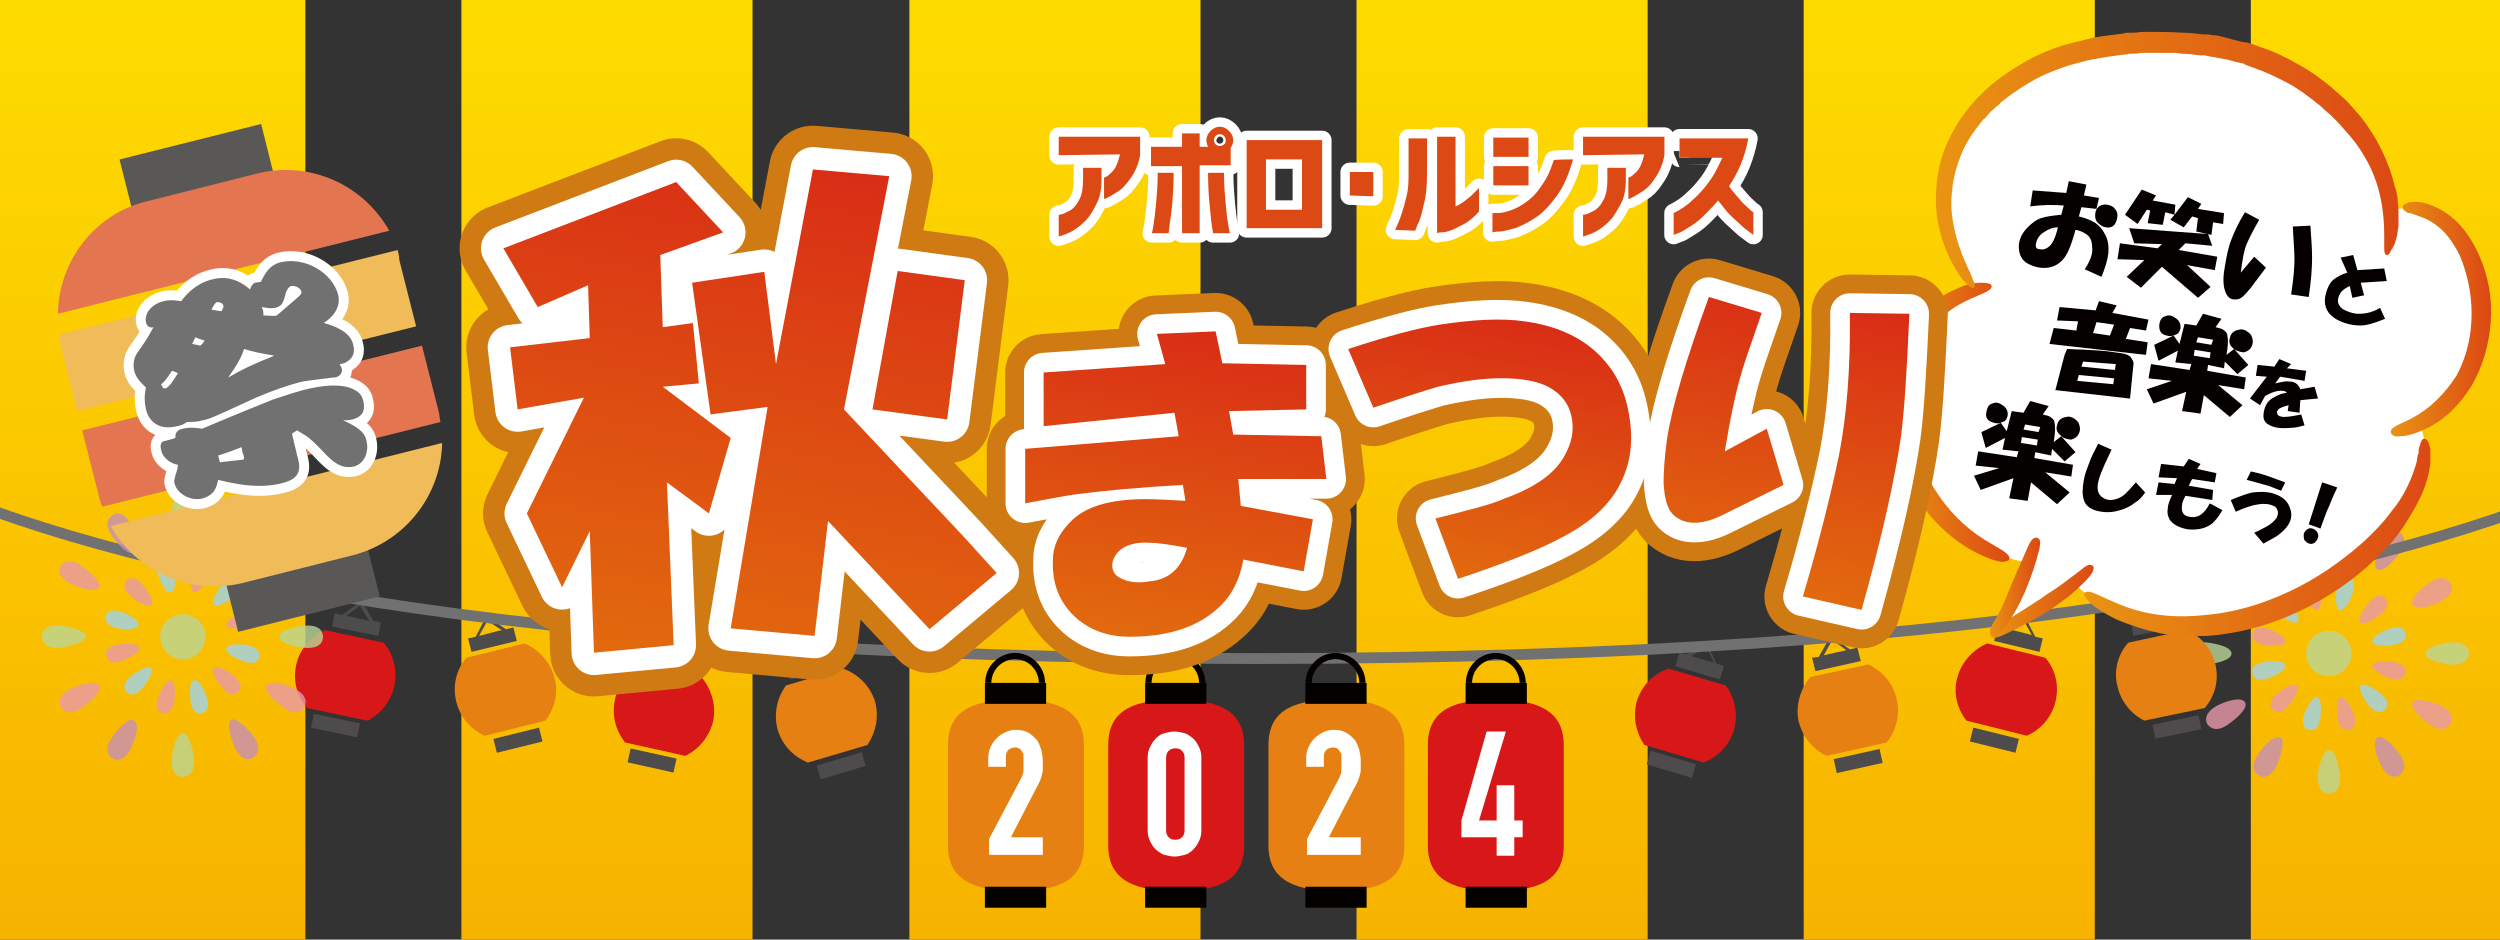
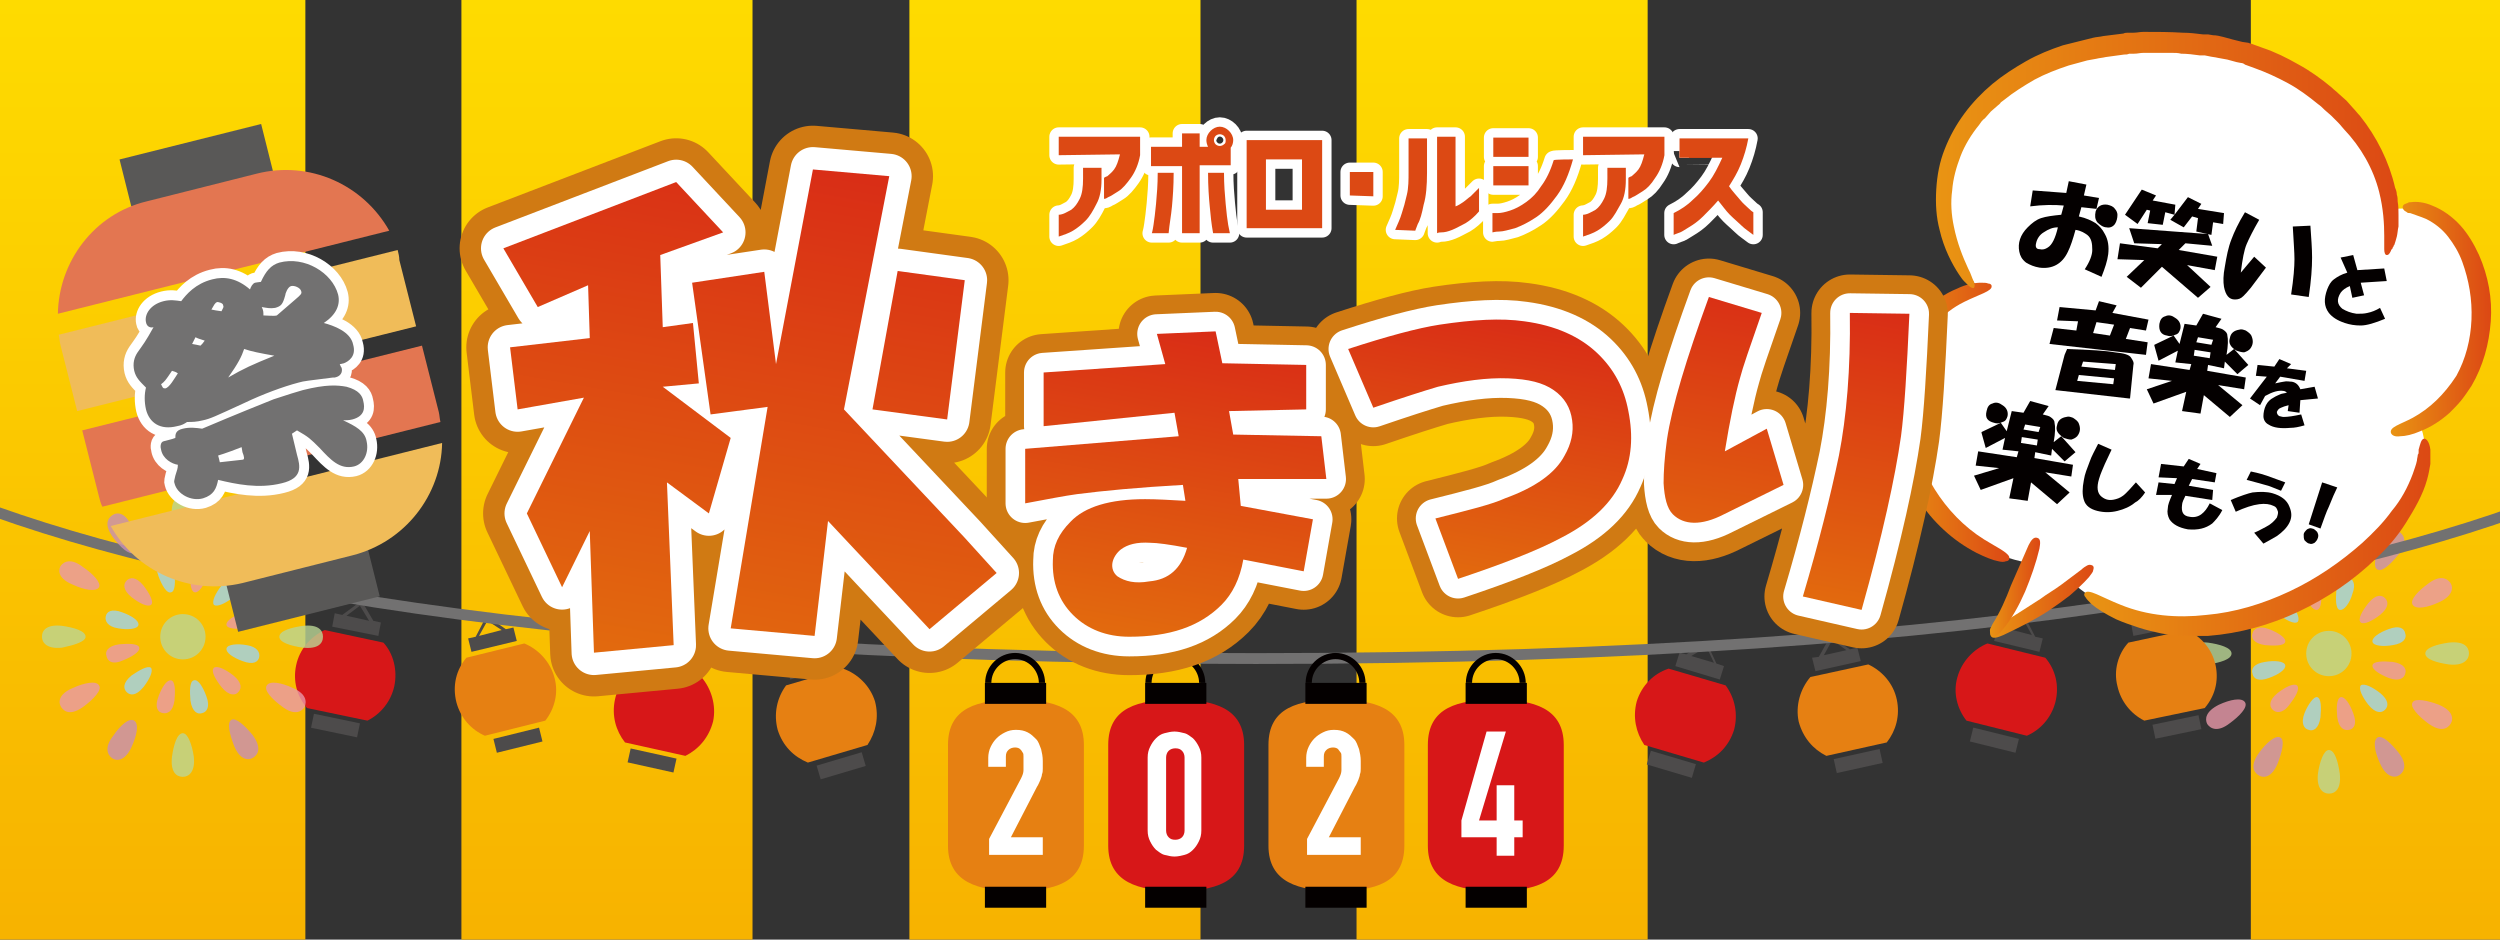
<svg xmlns="http://www.w3.org/2000/svg" version="1.1" x="0px" y="0px" viewBox="0 0 298 112" style="enable-background:new 0 0 298 112;" xml:space="preserve">
  <rect x="0" y="0" width="298" height="112" fill="#333333" stroke="none" />
  <style type="text/css">
	.st0{fill:url(#SVGID_1_);}
	.st1{fill:url(#SVGID_00000049206945456527843220000011414790251424818849_);}
	.st2{fill:url(#SVGID_00000106832522192514471850000008836497629562201746_);}
	.st3{fill:url(#SVGID_00000088134989437135934730000001350980145639416505_);}
	.st4{fill:url(#SVGID_00000102542070493737076750000003011285702922736568_);}
	.st5{fill:url(#SVGID_00000121992543561498970130000016896218556518670731_);}
	.st6{fill:#4D4B4B;}
	.st7{fill:#D71718;}
	.st8{fill:#E68012;}
	.st9{opacity:0.8;}
	.st10{fill:#BAD695;}
	.st11{fill:#C78FB7;}
	.st12{fill:#E899A9;}
	.st13{fill:#9DD3EE;}
	.st14{fill:none;stroke:#727171;stroke-width:1.292;}
	.st15{fill:#040000;}
	.st16{fill:none;stroke:#040000;stroke-width:0.74;stroke-miterlimit:10;}
	.st17{fill:#FFFFFF;}
	.st18{fill:url(#SVGID_00000146471564216770869880000017624093674567661724_);}
	.st19{fill:url(#SVGID_00000074416344548741012450000002261263652241482420_);}
	.st20{fill:url(#SVGID_00000034805458904852162500000017222215422887962242_);}
	.st21{fill:url(#SVGID_00000052082492939901301820000008305911678301237924_);}
	.st22{fill:url(#SVGID_00000070117629016444442440000002107932236918715832_);}
	.st23{fill:url(#SVGID_00000016056617718884354030000010710655014262236551_);}
	.st24{fill:#DC4914;stroke:#D07A13;stroke-width:10.433;stroke-linecap:round;stroke-linejoin:round;stroke-miterlimit:10;}
	.st25{fill:#DC4914;stroke:#D07A13;stroke-width:9.158;stroke-linecap:round;stroke-linejoin:round;stroke-miterlimit:10;}
	.st26{fill:#DC4914;stroke:#FFFFFF;stroke-width:5.333;stroke-linecap:round;stroke-linejoin:round;stroke-miterlimit:10;}
	.st27{fill:#DC4914;stroke:#FFFFFF;stroke-width:4.681;stroke-linecap:round;stroke-linejoin:round;stroke-miterlimit:10;}
	.st28{fill:url(#SVGID_00000011017182594264001650000001238817755803011492_);}
	.st29{fill:url(#SVGID_00000067226587598269352640000016389845203654642874_);}
	.st30{fill:url(#SVGID_00000051344158969005124500000013074378201716405405_);}
	.st31{fill:url(#SVGID_00000060032055066956339790000006697327916130932885_);}
	.st32{fill:#DC4914;stroke:#FFFFFF;stroke-width:2.239;stroke-linecap:round;stroke-linejoin:round;stroke-miterlimit:10;}
	.st33{fill:#DC4914;}
	.st34{fill:#595857;}
	.st35{fill:#E37651;}
	.st36{fill:#F0BC59;}
	.st37{fill:#040000;stroke:#FFFFFF;stroke-width:2.37;stroke-linecap:round;stroke-linejoin:round;stroke-miterlimit:10;}
	.st38{fill:#727171;}
</style>
  <g id="レイヤー_2">
    <g>
      <linearGradient id="SVGID_1_" gradientUnits="userSpaceOnUse" x1="16.672" y1="132.478" x2="16.672" y2="-16.217">
        <stop offset="0" style="stop-color:#F6AB00" />
        <stop offset="1" style="stop-color:#FFE100" />
      </linearGradient>
      <rect x="-3" y="-16.2" class="st0" width="39.4" height="148.7" />
      <linearGradient id="SVGID_00000068670957903259865470000003963812985525473466_" gradientUnits="userSpaceOnUse" x1="72.373" y1="132.478" x2="72.373" y2="-16.217">
        <stop offset="0" style="stop-color:#F6AB00" />
        <stop offset="1" style="stop-color:#FFE100" />
      </linearGradient>
      <rect x="55" y="-16.2" style="fill:url(#SVGID_00000068670957903259865470000003963812985525473466_);" width="34.7" height="148.7" />
      <linearGradient id="SVGID_00000099654331183203601320000017066939696184612797_" gradientUnits="userSpaceOnUse" x1="125.692" y1="132.478" x2="125.692" y2="-16.217">
        <stop offset="0" style="stop-color:#F6AB00" />
        <stop offset="1" style="stop-color:#FFE100" />
      </linearGradient>
      <rect x="108.4" y="-16.2" style="fill:url(#SVGID_00000099654331183203601320000017066939696184612797_);" width="34.7" height="148.7" />
      <linearGradient id="SVGID_00000164516415723993217010000003966254190215481486_" gradientUnits="userSpaceOnUse" x1="179.012" y1="132.478" x2="179.012" y2="-16.217">
        <stop offset="0" style="stop-color:#F6AB00" />
        <stop offset="1" style="stop-color:#FFE100" />
      </linearGradient>
      <rect x="161.7" y="-16.2" style="fill:url(#SVGID_00000164516415723993217010000003966254190215481486_);" width="34.7" height="148.7" />
      <linearGradient id="SVGID_00000134935803998627758090000000425361641510016675_" gradientUnits="userSpaceOnUse" x1="232.332" y1="132.478" x2="232.332" y2="-16.217">
        <stop offset="0" style="stop-color:#F6AB00" />
        <stop offset="1" style="stop-color:#FFE100" />
      </linearGradient>
-       <rect x="215" y="-16.2" style="fill:url(#SVGID_00000134935803998627758090000000425361641510016675_);" width="34.7" height="148.7" />
      <linearGradient id="SVGID_00000130619764106359322380000008257553700308014773_" gradientUnits="userSpaceOnUse" x1="288.416" y1="132.478" x2="288.416" y2="-16.217">
        <stop offset="0" style="stop-color:#F6AB00" />
        <stop offset="1" style="stop-color:#FFE100" />
      </linearGradient>
      <rect x="268.3" y="-16.2" style="fill:url(#SVGID_00000130619764106359322380000008257553700308014773_);" width="40.2" height="148.7" />
    </g>
  </g>
  <g id="レイヤー_1">
    <g>
      <path class="st6" d="M45.4,74.2L44.5,74l-1.4-2.4l-2.3,1.7l-0.9-0.2l-0.3,1.6l5.5,1.1L45.4,74.2L45.4,74.2z M42.9,72.2l1.1,1.8    l-2.7-0.6L42.9,72.2z" />
      <path class="st7" d="M45.7,76.6l-7-1.5c-1.7,0.8-3,2.3-3.4,4.2c-0.4,1.9,0.1,3.7,1.3,5.1l7.2,1.5c1.6-0.8,2.8-2.3,3.2-4.1    C47.4,79.9,46.9,77.9,45.7,76.6z" />
      <rect x="39.1" y="83.8" transform="matrix(0.204 -0.979 0.979 0.204 -52.94 107.93)" class="st6" width="1.7" height="5.6" />
    </g>
    <g>
      <path class="st6" d="M61.2,74.8L60.3,75L58,73.4l-1.3,2.5l-0.9,0.2l0.4,1.6l5.4-1.3L61.2,74.8L61.2,74.8z M58.1,74l1.7,1.1    l-2.7,0.7L58.1,74z" />
      <path class="st8" d="M62.5,76.7l-6.9,1.7c-1.2,1.4-1.7,3.3-1.2,5.3c0.5,1.9,1.8,3.3,3.4,4l7.2-1.8c1.1-1.4,1.6-3.3,1.1-5.1    C65.6,78.9,64.2,77.4,62.5,76.7z" />
      <rect x="58.9" y="87.4" transform="matrix(0.971 -0.24 0.24 0.971 -19.35 17.349)" class="st6" width="5.6" height="1.7" />
    </g>
    <g>
      <path class="st6" d="M83.3,78.4l-0.9-0.2l-1.4-2.5l-2.3,1.6l-0.9-0.2l-0.4,1.6l5.4,1.2L83.3,78.4L83.3,78.4z M80.9,76.3l1,1.8    l-2.7-0.6L80.9,76.3z" />
      <path class="st7" d="M83.6,80.7l-6.9-1.5c-1.7,0.8-3,2.3-3.4,4.2c-0.4,1.9,0.1,3.7,1.2,5.1l7.2,1.6c1.6-0.8,2.8-2.2,3.3-4.1    C85.4,84.1,84.8,82.1,83.6,80.7z" />
      <rect x="76.9" y="87.9" transform="matrix(0.216 -0.976 0.976 0.216 -27.592 146.943)" class="st6" width="1.7" height="5.6" />
    </g>
    <g>
      <path class="st6" d="M99.1,77.8L98.2,78l-2.4-1.5l-1.2,2.6l-0.9,0.3l0.5,1.6l5.3-1.6L99.1,77.8L99.1,77.8z M96,77.1l1.8,1.1    L95.1,79L96,77.1z" />
      <path class="st8" d="M100.5,79.7l-6.8,2c-1.1,1.5-1.5,3.4-1,5.3c0.6,1.9,1.9,3.2,3.6,3.9l7.1-2.1c1-1.5,1.4-3.3,0.9-5.2    C103.7,81.7,102.2,80.3,100.5,79.7z" />
      <rect x="97.4" y="90.4" transform="matrix(0.959 -0.285 0.285 0.959 -21.83 32.33)" class="st6" width="5.6" height="1.7" />
    </g>
    <g>
      <path class="st6" d="M238.1,74.8l-0.4,1.6l5.4,1.3l0.4-1.6l-0.9-0.2l-1.3-2.5l-2.3,1.6L238.1,74.8L238.1,74.8z M242.2,75.7    l-2.7-0.7l1.7-1.1L242.2,75.7z" />
      <path class="st7" d="M236.9,76.7l6.9,1.7c1.2,1.4,1.7,3.3,1.2,5.3c-0.5,1.9-1.8,3.3-3.4,4l-7.2-1.8c-1.1-1.4-1.6-3.3-1.1-5.1    C233.8,78.9,235.2,77.4,236.9,76.7z" />
      <rect x="236.8" y="85.4" transform="matrix(0.24 -0.971 0.971 0.24 95.052 297.82)" class="st6" width="1.7" height="5.6" />
    </g>
    <g>
      <path class="st6" d="M216,78.4l0.4,1.6l5.4-1.2l-0.4-1.6l-0.9,0.2l-2.3-1.6l-1.4,2.5L216,78.4L216,78.4z M220.1,77.5l-2.7,0.6    l1-1.8L220.1,77.5z" />
      <path class="st8" d="M215.8,80.7l6.9-1.5c1.7,0.8,3,2.3,3.4,4.2c0.4,1.9-0.1,3.7-1.2,5.1l-7.2,1.6c-1.6-0.8-2.8-2.2-3.3-4.1    C214,84.1,214.6,82.1,215.8,80.7z" />
      <rect x="218.8" y="89.8" transform="matrix(0.976 -0.216 0.216 0.976 -14.367 50.105)" class="st6" width="5.6" height="1.7" />
    </g>
    <g>
      <path class="st6" d="M200.2,77.8l-0.5,1.6l5.3,1.6l0.5-1.6l-0.9-0.3l-1.2-2.6l-2.4,1.5L200.2,77.8L200.2,77.8z M204.3,79l-2.7-0.8    l1.8-1.1L204.3,79z" />
      <path class="st7" d="M198.9,79.7l6.8,2c1.1,1.5,1.5,3.4,1,5.3c-0.6,1.9-1.9,3.2-3.6,3.9l-7.1-2.1c-1-1.5-1.4-3.3-0.9-5.2    C195.7,81.7,197.1,80.3,198.9,79.7z" />
      <rect x="198.3" y="88.4" transform="matrix(0.285 -0.959 0.959 0.285 55.006 256.099)" class="st6" width="1.7" height="5.6" />
    </g>
    <g class="st9">
      <path class="st10" d="M277.6,66.4c-0.7,0-1.1-1.4-1.3-2.8c-0.2-1.8,0.5-2.4,1.3-2.4s1.5,0.6,1.3,2.4    C278.7,65,278.3,66.4,277.6,66.4z" />
      <path class="st10" d="M277.6,89.4c0.7,0,1.1,1.4,1.3,2.8c0.2,1.8-0.5,2.4-1.3,2.4c-0.7,0-1.5-0.6-1.3-2.4    C276.5,90.8,277,89.4,277.6,89.4z" />
      <path class="st11" d="M283.4,67.9c-0.6-0.3-0.2-1.8,0.3-3.1c0.7-1.7,1.7-1.8,2.3-1.4c0.6,0.4,1,1.2-0.1,2.7    C285,67.2,284,68.2,283.4,67.9z" />
      <path class="st11" d="M271.8,87.9c0.6,0.3,0.2,1.8-0.3,3.1c-0.7,1.7-1.7,1.8-2.3,1.4c-0.6-0.4-1-1.2,0.1-2.7    C270.1,88.6,271.2,87.6,271.8,87.9z" />
      <path class="st12" d="M289.4,69.6c1.4-1.1,2.3-0.7,2.7-0.1c0.4,0.6,0.2,1.6-1.4,2.3c-1.3,0.6-2.7,0.9-3.1,0.3    S288.3,70.4,289.4,69.6z" />
      <path class="st12" d="M264.5,84c1.3-0.6,2.7-0.9,3.1-0.3s-0.7,1.7-1.8,2.5c-1.4,1.1-2.3,0.7-2.7,0.1    C262.8,85.7,262.9,84.8,264.5,84z" />
      <path class="st10" d="M289.1,77.9c0-0.7,1.4-1.1,2.8-1.3c1.8-0.2,2.4,0.5,2.4,1.3c0,0.7-0.6,1.5-2.4,1.3    C290.5,79,289.1,78.6,289.1,77.9z" />
      <path class="st10" d="M263.2,76.6c1.4,0.2,2.8,0.6,2.8,1.3s-1.4,1.1-2.8,1.3c-1.8,0.2-2.4-0.5-2.4-1.3    C260.9,77.2,261.5,76.4,263.2,76.6z" />
      <path class="st12" d="M290.7,84c1.7,0.7,1.8,1.7,1.4,2.3c-0.4,0.6-1.2,1-2.7-0.1c-1.2-0.9-2.2-2-1.8-2.5    C287.9,83.2,289.4,83.5,290.7,84z" />
      <path class="st12" d="M264.5,71.8c-1.7-0.7-1.8-1.7-1.4-2.3c0.4-0.6,1.2-1,2.7,0.1c1.2,0.9,2.2,2,1.8,2.5    C267.3,72.7,265.8,72.3,264.5,71.8z" />
      <path class="st11" d="M285.9,89.7c1.1,1.4,0.7,2.3,0.1,2.7c-0.6,0.4-1.6,0.2-2.3-1.4c-0.6-1.3-0.9-2.7-0.3-3.1    C284,87.6,285,88.6,285.9,89.7z" />
      <path class="st11" d="M269.3,66.1c-1.1-1.4-0.7-2.3-0.1-2.7c0.6-0.4,1.6-0.2,2.3,1.4c0.6,1.3,0.9,2.7,0.3,3.1    C271.2,68.2,270.1,67.2,269.3,66.1z" />
      <path class="st13" d="M278.9,72.7c-0.5-0.1-0.5-1.3-0.4-2.4c0.2-1.4,0.9-1.7,1.4-1.5s1,0.7,0.5,2    C280.1,71.9,279.4,72.8,278.9,72.7z" />
      <path class="st13" d="M276.2,83.1c0.5,0.1,0.5,1.3,0.4,2.4c-0.2,1.4-0.9,1.7-1.4,1.5c-0.5-0.1-1-0.7-0.5-2    C275.1,84,275.8,83,276.2,83.1z" />
      <path class="st12" d="M284.3,71.3c0.4,0.4,0.5,1.1-0.6,2c-0.9,0.7-1.9,1.2-2.3,0.9c-0.4-0.4,0.2-1.4,0.9-2.3    C283.2,70.8,283.9,70.9,284.3,71.3z" />
      <path class="st12" d="M270.9,84.6c-0.4-0.4-0.5-1.1,0.6-2c0.9-0.7,1.9-1.2,2.3-0.9c0.4,0.4-0.2,1.4-0.9,2.3    C272.1,85.1,271.3,85,270.9,84.6z" />
      <path class="st13" d="M285.2,76.9c-1.1,0.2-2.3,0.1-2.4-0.4c-0.1-0.5,0.8-1.1,1.9-1.5c1.3-0.5,1.9-0.1,2,0.5    C286.9,76,286.6,76.7,285.2,76.9z" />
      <path class="st13" d="M270,78.9c1.1-0.2,2.3-0.1,2.4,0.4c0.1,0.5-0.8,1.1-1.9,1.5c-1.3,0.5-1.9,0.1-2-0.5    C268.3,79.8,268.6,79.1,270,78.9z" />
      <path class="st12" d="M284.7,80.8c-1-0.4-2-1-1.9-1.5c0.1-0.5,1.3-0.5,2.4-0.4c1.4,0.2,1.7,0.9,1.5,1.4    C286.6,80.8,286,81.3,284.7,80.8z" />
      <path class="st12" d="M270.5,75c1,0.4,2,1,1.9,1.5c-0.1,0.5-1.3,0.5-2.4,0.4c-1.4-0.2-1.7-0.9-1.5-1.4    C268.6,75,269.2,74.5,270.5,75z" />
      <path class="st13" d="M283.7,82.6c1.1,0.9,1,1.6,0.6,2c-0.4,0.4-1.1,0.5-2-0.6c-0.7-0.9-1.2-1.9-0.9-2.3    C281.8,81.4,282.8,81.9,283.7,82.6z" />
      <path class="st13" d="M271.6,73.2c-1.1-0.9-1-1.6-0.6-2s1.1-0.5,2,0.6c0.7,0.9,1.2,1.9,0.9,2.3S272.4,73.9,271.6,73.2z" />
      <path class="st12" d="M279,83.1c0.5-0.1,1.1,0.8,1.5,1.9c0.5,1.3,0.1,1.9-0.5,2c-0.5,0.1-1.2-0.1-1.4-1.5    C278.5,84.4,278.5,83.3,279,83.1z" />
      <path class="st12" d="M275.2,68.8c0.5-0.1,1.2,0.1,1.4,1.5c0.2,1.1,0.1,2.3-0.4,2.4c-0.5,0.1-1.1-0.8-1.5-1.9    C274.2,69.5,274.6,68.9,275.2,68.8z" />
      <path class="st10" d="M280.3,77.9c0,1.5-1.2,2.7-2.7,2.7s-2.7-1.2-2.7-2.7s1.2-2.7,2.7-2.7C279.1,75.2,280.3,76.4,280.3,77.9z" />
    </g>
    <path class="st14" d="M335.2,35.4c0,0-5.3,43.1-185.5,43.1S-35.8,35.4-35.8,35.4" />
    <g>
      <path class="st6" d="M254,74.2l0.3,1.6l5.5-1.1l-0.3-1.6l-0.9,0.2l-2.3-1.7l-1.4,2.4L254,74.2L254,74.2z M258.1,73.4l-2.7,0.6    l1.1-1.8L258.1,73.4z" />
      <path class="st8" d="M253.7,76.6l7-1.5c1.7,0.8,3,2.3,3.4,4.2c0.4,1.9-0.1,3.7-1.3,5.1l-7.2,1.5c-1.6-0.8-2.8-2.3-3.2-4.1    C251.9,79.9,252.5,77.9,253.7,76.6z" />
      <rect x="256.7" y="85.7" transform="matrix(0.979 -0.204 0.204 0.979 -12.216 54.858)" class="st6" width="5.6" height="1.7" />
    </g>
    <g>
      <g>
        <path class="st8" d="M129.2,100.8c0,4.5-3.6,5.4-8.1,5.4c-4.5,0-8.1-1-8.1-5.4v-12c0-4.5,3.6-5.4,8.1-5.4c4.5,0,8.1,1,8.1,5.4     V100.8z" />
        <rect x="117.4" y="105.7" class="st15" width="7.3" height="2.5" />
        <rect x="117.4" y="81.4" class="st15" width="7.3" height="2.5" />
        <path class="st16" d="M117.8,81.4c0-1.8,1.5-3.2,3.2-3.2c1.8,0,3.2,1.5,3.2,3.2" />
      </g>
    </g>
    <g>
      <g>
        <path class="st7" d="M148.3,100.8c0,4.5-3.6,5.4-8.1,5.4s-8.1-1-8.1-5.4v-12c0-4.5,3.6-5.4,8.1-5.4s8.1,1,8.1,5.4V100.8z" />
        <rect x="136.5" y="105.7" class="st15" width="7.3" height="2.5" />
        <rect x="136.5" y="81.4" class="st15" width="7.3" height="2.5" />
        <path class="st16" d="M136.9,81.4c0-1.8,1.5-3.2,3.2-3.2c1.8,0,3.2,1.5,3.2,3.2" />
      </g>
    </g>
    <g>
      <g>
        <path class="st8" d="M167.4,100.8c0,4.5-3.6,5.4-8.1,5.4s-8.1-1-8.1-5.4v-12c0-4.5,3.6-5.4,8.1-5.4s8.1,1,8.1,5.4V100.8z" />
        <rect x="155.6" y="105.7" class="st15" width="7.3" height="2.5" />
        <rect x="155.6" y="81.4" class="st15" width="7.3" height="2.5" />
        <path class="st16" d="M156,81.4c0-1.8,1.5-3.2,3.2-3.2c1.8,0,3.2,1.5,3.2,3.2" />
      </g>
    </g>
    <g>
      <g>
        <path class="st7" d="M186.4,100.8c0,4.5-3.6,5.4-8.1,5.4s-8.1-1-8.1-5.4v-12c0-4.5,3.6-5.4,8.1-5.4s8.1,1,8.1,5.4V100.8z" />
        <rect x="174.7" y="105.7" class="st15" width="7.3" height="2.5" />
        <rect x="174.7" y="81.4" class="st15" width="7.3" height="2.5" />
        <path class="st16" d="M175.1,81.4c0-1.8,1.5-3.2,3.2-3.2c1.8,0,3.2,1.5,3.2,3.2" />
      </g>
    </g>
    <g>
      <path class="st17" d="M117.9,102v-2l3.8-7.2c0.2-0.4,0.3-0.7,0.3-1c0-0.3,0-0.6,0-1c0-0.2,0-0.4,0-0.6s0-0.4-0.1-0.5    c-0.1-0.2-0.2-0.3-0.3-0.4c-0.1-0.1-0.3-0.2-0.6-0.2c-0.3,0-0.6,0.1-0.8,0.3c-0.2,0.2-0.3,0.4-0.3,0.8v1.2h-2.1v-1.1    c0-0.4,0.1-0.9,0.3-1.3c0.2-0.4,0.4-0.7,0.7-1c0.3-0.3,0.6-0.5,1-0.7c0.4-0.2,0.8-0.3,1.3-0.3c0.6,0,1,0.1,1.4,0.3    c0.4,0.2,0.7,0.5,1,0.8c0.3,0.3,0.4,0.7,0.6,1.2c0.1,0.4,0.2,0.9,0.2,1.4c0,0.4,0,0.7,0,0.9c0,0.2,0,0.5-0.1,0.7    c0,0.2-0.1,0.4-0.2,0.7c-0.1,0.2-0.2,0.5-0.4,0.8l-3.1,6h3.8v2.1H117.9z" />
      <path class="st17" d="M136.8,90.3c0-0.5,0.1-0.9,0.3-1.3c0.2-0.4,0.4-0.7,0.7-1c0.3-0.3,0.6-0.5,1-0.6s0.8-0.2,1.2-0.2    c0.4,0,0.8,0.1,1.2,0.2c0.4,0.1,0.7,0.4,1,0.6c0.3,0.3,0.5,0.6,0.7,1c0.2,0.4,0.3,0.8,0.3,1.3V99c0,0.5-0.1,0.9-0.3,1.3    c-0.2,0.4-0.4,0.7-0.7,1s-0.6,0.5-1,0.6c-0.4,0.1-0.8,0.2-1.2,0.2c-0.4,0-0.8-0.1-1.2-0.2c-0.4-0.1-0.7-0.4-1-0.6    c-0.3-0.3-0.5-0.6-0.7-1c-0.2-0.4-0.3-0.8-0.3-1.3V90.3z M139,99c0,0.3,0.1,0.6,0.3,0.8c0.2,0.2,0.4,0.3,0.8,0.3    c0.3,0,0.6-0.1,0.8-0.3s0.3-0.5,0.3-0.8v-8.7c0-0.3-0.1-0.6-0.3-0.8c-0.2-0.2-0.4-0.3-0.8-0.3c-0.3,0-0.6,0.1-0.8,0.3    c-0.2,0.2-0.3,0.5-0.3,0.8V99z" />
      <path class="st17" d="M155.8,102v-2l3.8-7.2c0.2-0.4,0.3-0.7,0.3-1c0-0.3,0-0.6,0-1c0-0.2,0-0.4,0-0.6s0-0.4-0.1-0.5    s-0.2-0.3-0.3-0.4c-0.1-0.1-0.3-0.2-0.6-0.2c-0.3,0-0.6,0.1-0.8,0.3s-0.3,0.4-0.3,0.8v1.2h-2.1v-1.1c0-0.4,0.1-0.9,0.3-1.3    c0.2-0.4,0.4-0.7,0.7-1c0.3-0.3,0.6-0.5,1-0.7s0.8-0.3,1.3-0.3c0.6,0,1,0.1,1.4,0.3c0.4,0.2,0.7,0.5,1,0.8    c0.3,0.3,0.4,0.7,0.6,1.2c0.1,0.4,0.2,0.9,0.2,1.4c0,0.4,0,0.7,0,0.9c0,0.2,0,0.5-0.1,0.7c0,0.2-0.1,0.4-0.2,0.7    c-0.1,0.2-0.2,0.5-0.4,0.8l-3.1,6h3.8v2.1H155.8z" />
      <path class="st17" d="M178.4,102v-2.2h-4.2v-2l3-10.6h2.3l-3.2,10.6h2.1v-4.2h2.1v4.2h1v2h-1v2.2H178.4z" />
    </g>
    <g>
      <path class="st17" d="M284.8,25c-0.9-10.4-11.9-21-29.4-20.1c-20.6,1-28.9,16.9-19.8,29.2l0.1,0.4c-14.7,4-11.5,29.4,6.1,32.6    c-1,2.8-2.6,6.8-4.4,8.6c5-2.6,8-4.7,9.8-6.1c17.5,14.9,46.5-7.2,41.2-19.1C299.9,44.7,296.3,22.9,284.8,25z" />
      <linearGradient id="SVGID_00000009582867455498698970000013412779613207355315_" gradientUnits="userSpaceOnUse" x1="225.125" y1="63.767" x2="239.469" y2="63.767" gradientTransform="matrix(1 0 0 -1 0 114)">
        <stop offset="0" style="stop-color:#E99413" />
        <stop offset="1" style="stop-color:#DC4914" />
      </linearGradient>
      <path style="fill:url(#SVGID_00000009582867455498698970000013412779613207355315_);" d="M234.1,36c1.8-0.9,3.4-1.3,3.3-1.9    c0-0.2-0.2-0.3-0.4-0.3c-0.2-0.1-0.5-0.1-0.9-0.1c-0.7,0-1.8,0.2-2.8,0.7c-1.5,0.6-2.9,1.6-4,2.7c-1.2,1.2-2.1,2.6-2.7,4    c-0.6,1.5-1.1,3-1.3,4.7c-0.2,1.6-0.2,3.2,0,4.8c0.4,3.2,1.5,6.2,3.3,8.9c1.8,2.7,4.1,4.9,7,6.4c1,0.5,2,0.9,2.6,1    c0.4,0.1,0.7,0.1,0.9,0c0.2,0,0.4-0.1,0.4-0.3c0.2-0.6-1.4-1.3-3-2.3c-2.4-1.5-4.4-3.6-5.9-6c-1.5-2.4-2.4-5.1-2.8-8    c-0.4-2.8-0.1-5.7,0.9-8.2C229.7,39.4,231.5,37.3,234.1,36z" />
      <linearGradient id="SVGID_00000055687626039180123940000011083468162703392167_" gradientUnits="userSpaceOnUse" x1="230.953" y1="95.067" x2="285.674" y2="95.067" gradientTransform="matrix(1 0 0 -1 0 114)">
        <stop offset="0" style="stop-color:#E99413" />
        <stop offset="1" style="stop-color:#DC4914" />
      </linearGradient>
      <path style="fill:url(#SVGID_00000055687626039180123940000011083468162703392167_);" d="M283.6,22.9c0.5,2,0.6,3.8,0.6,5.2    c0,0.3,0,0.7,0,0.9c0,0.1,0,0.1,0,0.2c0,0.1,0,0.1,0,0.2c0,0.1,0,0.2,0,0.3c0,0.4,0.1,0.7,0.3,0.7s0.3-0.1,0.5-0.5    c0-0.1,0.1-0.2,0.2-0.3c0-0.1,0-0.1,0.1-0.2c0-0.1,0-0.1,0.1-0.2c0.1-0.3,0.2-0.6,0.3-1c0.1-0.4,0.1-0.8,0.2-1.2    c0-0.2,0-0.4,0-0.7c0-0.2,0-0.5,0-0.7c0-0.5,0-1-0.1-1.6c0-0.3,0-0.5-0.1-0.8c0-0.3-0.1-0.6-0.2-0.8c-0.7-3.1-2.2-6.1-4.2-8.6    c-0.3-0.3-0.5-0.6-0.8-0.9l-0.8-0.9l-0.9-0.8c-0.3-0.3-0.6-0.5-0.9-0.8c-1.2-1-2.6-2-3.9-2.7c-1.4-0.8-2.8-1.5-4.3-2l-1.1-0.4    c-0.2-0.1-0.4-0.1-0.6-0.2L267.3,5c-0.4-0.1-0.8-0.2-1.2-0.3L265,4.4c-0.4-0.1-0.8-0.2-1.2-0.2l-0.6-0.1l-0.3,0l-0.3,0    c-0.8-0.1-1.6-0.2-2.4-0.2c-1.6-0.1-3.2-0.1-4.7-0.1c-0.4,0-0.8,0.1-1.2,0.1l-0.6,0c-0.2,0-0.4,0-0.6,0.1    c-0.8,0.1-1.6,0.2-2.4,0.3c-0.4,0.1-0.8,0.1-1.2,0.2l-1.2,0.3c-0.4,0.1-0.8,0.2-1.2,0.3s-0.8,0.2-1.2,0.3c-1.5,0.5-3,1.1-4.4,1.9    c-1.4,0.8-2.8,1.7-4,2.7c-2.5,2.1-4.5,4.7-5.7,7.8c-0.6,1.5-0.9,3.1-1,4.8s0,3.3,0.4,4.8c0.5,2.2,1.5,4.1,2.3,5.3    c0.2,0.3,0.4,0.6,0.6,0.8c0.2,0.2,0.4,0.4,0.5,0.5c0.3,0.3,0.6,0.4,0.7,0.3s0.1-0.4,0-0.7c-0.1-0.2-0.2-0.4-0.3-0.7    c-0.1-0.3-0.2-0.5-0.4-0.9c-0.6-1.3-1.3-3-1.7-5c-0.3-1.4-0.4-2.9-0.2-4.3c0.1-1.4,0.5-2.8,1-4.1c0.5-1.3,1.3-2.6,2.2-3.7    c0.2-0.3,0.4-0.6,0.7-0.8l0.7-0.8l0.8-0.7c0.1-0.1,0.3-0.2,0.4-0.4l0.4-0.3c1.1-0.9,2.4-1.7,3.6-2.4c1.3-0.7,2.6-1.2,4.1-1.7    c0.4-0.1,0.7-0.2,1.1-0.3c0.4-0.1,0.7-0.2,1.1-0.3l1.1-0.2c0.4-0.1,0.7-0.1,1.1-0.2c0.7-0.1,1.5-0.2,2.2-0.3c0.2,0,0.4,0,0.6-0.1    l0.6,0c0.4,0,0.7-0.1,1.1-0.1l1.1,0l0.6,0c0.2,0,0.4,0,0.6,0l1.1,0c0.4,0,0.7,0,1.1,0.1c0.7,0,1.5,0.1,2.2,0.2l0.3,0l0.3,0    l0.5,0.1c0.4,0.1,0.7,0.1,1.1,0.2l1.1,0.2c0.4,0.1,0.7,0.2,1.1,0.3l0.5,0.1c0.2,0,0.4,0.1,0.5,0.2l1.1,0.4c1.4,0.5,2.7,1.1,4,1.8    c1.3,0.7,2.5,1.6,3.6,2.5c0.3,0.2,0.6,0.5,0.8,0.7l0.8,0.7l0.8,0.8c0.3,0.3,0.5,0.6,0.7,0.8C281.4,17.5,282.9,20.1,283.6,22.9z" />
      <linearGradient id="SVGID_00000060726761828110826760000016595784077948408197_" gradientUnits="userSpaceOnUse" x1="284.877" y1="75.893" x2="296.653" y2="75.893" gradientTransform="matrix(1 0 0 -1 0 114)">
        <stop offset="0" style="stop-color:#E99413" />
        <stop offset="1" style="stop-color:#DC4914" />
      </linearGradient>
      <path style="fill:url(#SVGID_00000060726761828110826760000016595784077948408197_);" d="M287.6,49.8c-1.5,0.8-2.8,1.1-2.6,1.8    c0.1,0.3,0.5,0.5,1.1,0.4c0.6,0,1.5-0.2,2.4-0.6c1.3-0.5,2.5-1.3,3.5-2.2c0.5-0.5,1-1,1.4-1.5c0.4-0.5,0.8-1.1,1.2-1.7    c1.4-2.4,2.1-5,2.3-7.7s-0.3-5.4-1.4-7.9c-0.6-1.3-1.3-2.5-2.2-3.5c-0.9-1-2.1-1.9-3.4-2.4c-0.9-0.4-1.9-0.5-2.5-0.4    c-0.2,0-0.3,0-0.4,0.1c-0.1,0-0.2,0.1-0.3,0.1c-0.2,0.1-0.3,0.2-0.3,0.4s0.1,0.3,0.2,0.4c0.1,0.1,0.2,0.1,0.3,0.2    c0.1,0.1,0.2,0.1,0.4,0.1c0.5,0.2,1.2,0.4,1.9,0.7c1,0.5,1.9,1.2,2.6,2.1c0.7,0.9,1.3,1.9,1.7,3c0.8,2.2,1.2,4.5,1.1,6.9    c-0.1,2.4-0.7,4.7-1.8,6.7C291.3,47.1,289.6,48.7,287.6,49.8z" />
      <linearGradient id="SVGID_00000008124735029222469760000011996601826708917377_" gradientUnits="userSpaceOnUse" x1="248.384" y1="49.99" x2="289.649" y2="49.99" gradientTransform="matrix(1 0 0 -1 0 114)">
        <stop offset="0" style="stop-color:#E99413" />
        <stop offset="1" style="stop-color:#DC4914" />
      </linearGradient>
      <path style="fill:url(#SVGID_00000008124735029222469760000011996601826708917377_);" d="M252.8,72.1c-2.3-0.9-3.9-2-4.3-1.4    c-0.1,0.1-0.1,0.3,0.1,0.5c0.1,0.2,0.4,0.5,0.7,0.8c0.7,0.6,1.7,1.2,2.9,1.8c0.9,0.4,1.8,0.7,2.7,1s1.8,0.5,2.7,0.7    s1.9,0.2,2.8,0.3c0.9,0,1.9,0,2.8,0c3.8-0.3,7.4-1.3,10.8-2.9c3.4-1.6,6.5-3.7,9.2-6.3c1.4-1.3,2.6-2.7,3.6-4.3s2-3.3,2.5-5.1    c0.2-0.7,0.3-1.3,0.4-1.9c0-0.3,0-0.6,0-0.9c0-0.1,0-0.3,0-0.4c0-0.1,0-0.2,0-0.4c-0.1-0.9-0.5-1.4-0.8-1.3    c-0.3,0.1-0.4,0.6-0.6,1.3c0,0.1,0,0.2,0,0.3c0,0.1,0,0.2-0.1,0.3c0,0.2-0.1,0.5-0.1,0.7c-0.1,0.5-0.3,1-0.5,1.6    c-0.6,1.6-1.4,3.1-2.5,4.4c-1,1.4-2.2,2.6-3.5,3.8c-2.6,2.3-5.5,4.3-8.7,5.8s-6.5,2.5-9.9,2.8C259.5,73.7,256,73.4,252.8,72.1z" />
      <linearGradient id="SVGID_00000024691269401516784590000005849486232513903500_" gradientUnits="userSpaceOnUse" x1="237.266" y1="42.382" x2="249.615" y2="42.382" gradientTransform="matrix(1 0 0 -1 0 114)">
        <stop offset="0" style="stop-color:#E99413" />
        <stop offset="1" style="stop-color:#DC4914" />
      </linearGradient>
      <path style="fill:url(#SVGID_00000024691269401516784590000005849486232513903500_);" d="M249,68.8c0.2-0.3,0.5-0.6,0.5-0.8    c0.1-0.3,0.1-0.5-0.1-0.6c-0.2-0.1-0.4-0.1-0.6,0c-0.2,0.1-0.5,0.3-0.7,0.5c-0.8,0.6-1.6,1.2-2.4,1.8s-1.7,1.1-2.5,1.7    c-1.7,1.1-3.4,2.2-5.1,3.2c-0.6,0.4-1,0.8-0.8,1.2c0.2,0.4,0.8,0.2,1.5-0.1c1.9-0.9,3.7-1.8,5.4-2.9c0.9-0.6,1.7-1.2,2.5-1.8    C247.5,70.3,248.3,69.6,249,68.8z" />
      <linearGradient id="SVGID_00000102530288949965006800000008426914970776622257_" gradientUnits="userSpaceOnUse" x1="237.161" y1="44.08" x2="243.086" y2="44.08" gradientTransform="matrix(1 0 0 -1 0 114)">
        <stop offset="0" style="stop-color:#E99413" />
        <stop offset="1" style="stop-color:#DC4914" />
      </linearGradient>
      <path style="fill:url(#SVGID_00000102530288949965006800000008426914970776622257_);" d="M237.5,74.4c-0.1,0.3-0.3,0.5-0.3,0.7    c0,0.2,0,0.4,0.1,0.6c0.2,0.2,0.4,0.2,0.6,0.1c0.2-0.1,0.5-0.3,0.7-0.6c1.2-1.4,2.1-3.1,2.8-4.7c0.7-1.7,1.3-3.4,1.7-5.1    c0.1-0.6,0.2-1.2-0.3-1.3c-0.4-0.1-0.7,0.3-1,0.9c-0.7,1.6-1.4,3.2-2.1,4.8C239.1,71.4,238.4,73,237.5,74.4z" />
    </g>
    <g class="st9">
      <path class="st10" d="M21.8,64.3c0.7,0,1.1-1.4,1.3-2.8c0.2-1.8-0.5-2.4-1.3-2.4c-0.7,0-1.5,0.6-1.3,2.4    C20.7,62.9,21.1,64.3,21.8,64.3z" />
      <path class="st10" d="M21.8,87.4c-0.7,0-1.1,1.4-1.3,2.8c-0.2,1.8,0.5,2.4,1.3,2.4c0.7,0,1.5-0.6,1.3-2.4    C22.9,88.8,22.4,87.4,21.8,87.4z" />
      <path class="st11" d="M16,65.9c0.6-0.3,0.2-1.8-0.3-3.1c-0.7-1.7-1.7-1.8-2.3-1.4c-0.6,0.4-1,1.2,0.1,2.7    C14.3,65.2,15.4,66.2,16,65.9z" />
      <path class="st11" d="M27.6,85.8c-0.6,0.3-0.2,1.8,0.3,3.1c0.7,1.7,1.7,1.8,2.3,1.4c0.6-0.4,1-1.2-0.1-2.7    C29.2,86.5,28.1,85.5,27.6,85.8z" />
      <path class="st12" d="M9.9,67.6c-1.4-1.1-2.3-0.7-2.7-0.1C6.9,68.1,7,69,8.7,69.7c1.3,0.6,2.7,0.9,3.1,0.3    C12.1,69.5,11.1,68.4,9.9,67.6z" />
      <path class="st12" d="M34.9,82c-1.3-0.6-2.7-0.9-3.1-0.3s0.7,1.7,1.8,2.5c1.4,1.1,2.3,0.7,2.7,0.1C36.6,83.6,36.5,82.7,34.9,82z" />
      <path class="st10" d="M10.2,75.9c0-0.7-1.4-1.1-2.8-1.3C5.6,74.4,5,75.1,5,75.9c0,0.7,0.6,1.5,2.4,1.3    C8.8,76.9,10.2,76.5,10.2,75.9z" />
      <path class="st10" d="M36.1,74.6c-1.4,0.2-2.8,0.6-2.8,1.3s1.4,1.1,2.8,1.3c1.8,0.2,2.4-0.5,2.4-1.3    C38.5,75.1,37.9,74.4,36.1,74.6z" />
      <path class="st12" d="M8.7,82c-1.7,0.7-1.8,1.7-1.4,2.3c0.4,0.6,1.2,1,2.7-0.1c1.2-0.9,2.2-2,1.8-2.5C11.5,81.1,10,81.4,8.7,82z" />
      <path class="st12" d="M34.9,69.7c1.7-0.7,1.8-1.7,1.4-2.3c-0.4-0.6-1.2-1-2.7,0.1c-1.2,0.9-2.2,2-1.8,2.5    C32.1,70.6,33.5,70.3,34.9,69.7z" />
      <path class="st11" d="M13.5,87.7c-1.1,1.4-0.7,2.3-0.1,2.7c0.6,0.4,1.6,0.2,2.3-1.4c0.6-1.3,0.9-2.7,0.3-3.1    C15.4,85.5,14.3,86.5,13.5,87.7z" />
      <path class="st11" d="M30.1,64.1c1.1-1.4,0.7-2.3,0.1-2.7c-0.6-0.4-1.6-0.2-2.3,1.4c-0.6,1.3-0.9,2.7-0.3,3.1    C28.1,66.2,29.2,65.2,30.1,64.1z" />
      <path class="st13" d="M20.4,70.6c0.5-0.1,0.5-1.3,0.4-2.4c-0.2-1.4-0.9-1.7-1.4-1.5c-0.5,0.1-1,0.7-0.5,2    C19.3,69.8,19.9,70.8,20.4,70.6z" />
      <path class="st13" d="M23.1,81.1c-0.5,0.1-0.5,1.3-0.4,2.4c0.2,1.4,0.9,1.7,1.4,1.5c0.5-0.1,1-0.7,0.5-2    C24.2,81.9,23.6,80.9,23.1,81.1z" />
      <path class="st12" d="M15.1,69.2c-0.4,0.4-0.5,1.1,0.6,2c0.9,0.7,1.9,1.2,2.3,0.9s-0.2-1.4-0.9-2.3C16.2,68.7,15.5,68.8,15.1,69.2    z" />
      <path class="st12" d="M28.4,82.5c0.4-0.4,0.5-1.1-0.6-2c-0.9-0.7-1.9-1.2-2.3-0.9c-0.4,0.4,0.2,1.4,0.9,2.3    C27.3,83,28.1,82.9,28.4,82.5z" />
      <path class="st13" d="M14.1,74.9c1.1,0.2,2.3,0.1,2.4-0.4c0.1-0.5-0.8-1.1-1.9-1.5c-1.3-0.5-1.9-0.1-2,0.5    C12.5,74,12.8,74.7,14.1,74.9z" />
      <path class="st13" d="M29.4,76.9c-1.1-0.2-2.3-0.1-2.4,0.4c-0.1,0.5,0.8,1.1,1.9,1.5c1.3,0.5,1.9,0.1,2-0.5    C31,77.8,30.7,77.1,29.4,76.9z" />
      <path class="st12" d="M14.7,78.7c1-0.4,2-1,1.9-1.5c-0.1-0.5-1.3-0.5-2.4-0.4c-1.4,0.2-1.7,0.9-1.5,1.4    C12.8,78.8,13.4,79.3,14.7,78.7z" />
      <path class="st12" d="M28.9,73c-1,0.4-2,1-1.9,1.5c0.1,0.5,1.3,0.5,2.4,0.4c1.4-0.2,1.7-0.9,1.5-1.4C30.7,72.9,30.1,72.5,28.9,73z    " />
      <path class="st13" d="M15.7,80.5c-1.1,0.9-1,1.6-0.6,2c0.4,0.4,1.1,0.5,2-0.6c0.7-0.9,1.2-1.9,0.9-2.3    C17.6,79.3,16.6,79.9,15.7,80.5z" />
      <path class="st13" d="M27.8,71.2c1.1-0.9,1-1.6,0.6-2s-1.1-0.5-2,0.6c-0.7,0.9-1.2,1.9-0.9,2.3C25.9,72.4,26.9,71.9,27.8,71.2z" />
      <path class="st12" d="M20.4,81.1c-0.5-0.1-1.1,0.8-1.5,1.9c-0.5,1.3-0.1,1.9,0.5,2c0.5,0.1,1.2-0.1,1.4-1.5    C20.9,82.4,20.9,81.2,20.4,81.1z" />
      <path class="st12" d="M24.2,66.7c-0.5-0.1-1.2,0.1-1.4,1.5c-0.2,1.1-0.1,2.3,0.4,2.4c0.5,0.1,1.1-0.8,1.5-1.9    C25.2,67.5,24.7,66.9,24.2,66.7z" />
      <path class="st10" d="M19.1,75.9c0,1.5,1.2,2.7,2.7,2.7s2.7-1.2,2.7-2.7s-1.2-2.7-2.7-2.7S19.1,74.4,19.1,75.9z" />
    </g>
    <g>
      <path class="st15" d="M246,24.5c-1.1-0.1-2.5-0.1-4,0.1l0.3-1.9l4,0.3l0.3-1.4l2.1,0.4l-0.3,1.3l1.8,0.3l-0.3,1.3l-1.8-0.2    l-0.3,1.1c0.9,0.2,1.5,0.5,2,0.8c0.4,0.3,0.8,0.7,1.1,1.3c0.4,0.7,0.5,1.5,0.4,2.4c-0.1,0.8-0.4,1.7-0.8,2.7l-2-0.9    c0.6-0.9,0.9-1.7,0.9-2.3c0-0.8-0.1-1.4-0.6-1.8c-0.3-0.2-0.7-0.5-1.4-0.6c-0.3,1.1-0.6,2-0.9,2.6c-0.7,1.5-1.9,2.1-3.4,1.9    c-0.6-0.1-1.1-0.3-1.6-0.6c-0.5-0.4-0.7-0.8-0.8-1.3c-0.2-1,0.1-2,1-2.9c0.5-0.5,1-0.9,1.6-1.1c0.6-0.2,1.4-0.3,2.4-0.4L246,24.5z     M245.3,27.1c-0.6,0-1.1,0.2-1.7,0.6c-0.5,0.3-0.8,0.8-0.9,1.3c-0.1,0.4,0,0.7,0.4,0.7c0.4,0.1,0.7,0,1-0.2    C244.6,29.2,245,28.4,245.3,27.1z M249.8,25.2c0.2-0.6,0.7-0.9,1.4-0.8c0.4,0.1,0.7,0.2,0.9,0.5c0.2,0.2,0.3,0.5,0.3,0.7    c0,0.4-0.1,0.8-0.3,1.1c-0.2,0.3-0.6,0.5-1,0.4c-0.4,0-0.8-0.3-1.1-0.6C249.7,26.1,249.7,25.7,249.8,25.2z" />
      <path class="st15" d="M252.7,29l4.5,0.6l0.5-0.5l-3.3-0.1l-0.6-1.8l9.4,0.7l0.5,1.4l-3.2-0.3l-0.8,0.8l4.6,0.8l-0.3,1.6l-3.3-0.6    l2.8,2.6l-1.5,1.3l-4.3-3.7l-2.5,2.5l-1.7-1.3l2.1-2l-3.2-0.1L252.7,29z M255.3,22.6l1.7,0.7l-0.4,0.6l2.7,0.5l-0.1,1.2l1.6-2.1    l1.6,0.8l-0.4,0.6l3.1,0.5l-0.1,1.3l-1.2-0.2l-0.2,1.5l-1.8-0.4L262,26l-0.7-0.2l-1,1.3l-1.6-0.9l0.5-0.6l-1.1-0.3l-0.3,1.5    l-1.8-0.2l0.3-1.5l-0.4-0.1l-1.1,1.7l-1.5-1.1L255.3,22.6z" />
      <path class="st15" d="M269.3,26.2c-0.7,1.2-1.2,2.2-1.5,2.9c-0.3,0.7-0.5,1.8-0.7,3.4l1.6-1.9l1.4,1.3l-1.8,2.4    c-0.4,0.5-0.7,0.8-0.9,1c-0.3,0.3-0.6,0.4-1,0.4c-0.7,0-1.1-0.5-1.3-1.5c-0.1-0.6-0.1-1.4,0.1-2.4c0.2-1.2,0.4-2.3,0.8-3.3    c0.3-0.8,0.8-1.9,1.6-3.2L269.3,26.2z M275.4,26.9c0.1,1.5,0.2,2.7,0.2,3.8c0,1.2-0.1,2.7-0.4,4.7l-2.1-0.3    c0.3-1.9,0.4-3.3,0.4-4.2c0-0.8-0.1-2.1-0.2-3.9L275.4,26.9z" />
      <path class="st15" d="M279,30.7l1.5-0.3l0.5,1.8l3.2-0.2l0.3,1.5l-3.1,0.2l0.4,1.5l-1.4,0.3l-0.3-1.4c-0.5,0.2-0.9,0.5-1.1,0.8    c-0.5,0.8-0.4,1.4,0.2,1.9c0.5,0.3,1,0.5,1.7,0.6c0.5,0,0.9,0,1.3-0.1c0.5-0.1,1-0.3,1.5-0.6l0.6,1.3c-1.2,0.5-2.2,0.8-2.9,0.8    c-0.7,0-1.3-0.1-1.9-0.3c-0.9-0.3-1.5-0.7-1.9-1.2c-0.6-0.8-0.6-1.7-0.2-2.8c0.2-0.5,0.4-0.9,0.8-1.2c0.4-0.3,0.9-0.6,1.6-0.8    L279,30.7z" />
      <path class="st15" d="M244.8,39.1l2.7,0.3l0.2-1.1l-2.5-0.1l0.3-1.6l4.3,0.4l0.4-1.1l2.1,0.5l-0.5,0.9l4.3,0.8l-0.3,1.3l-1.9-0.3    l-0.5,1.3l2.6,0.4l-0.2,1.5l-11.5-1.3L244.8,39.1z M246.1,42.3l0.3-0.7c2.7,0.1,4.6,0.2,5.7,0.4c1.1,0.1,1.7,0.3,1.9,0.6    c0.2,0.3,0.4,0.6,0.3,0.9l-0.4,4l-0.1,0l-8.8-1L246.1,42.3z M251.9,45.8l0.1-0.7l-4.2-0.4l-0.2,0.7L251.9,45.8z M252.1,44.1    l0.1-0.7l-3.9-0.3l-0.2,0.6L252.1,44.1z M251.5,40l0.5-1.3l-2.1-0.3l-0.4,1.3L251.5,40z" />
      <path class="st15" d="M258.9,45.4l-2.8-0.3l0.3-1.7l4.6,0.7l0.2-0.7l-1.9-0.2l0.3-1.4l-2.3,1.2l-0.5-1.8l0-0.1l2.3-1.1l0.7,1    l0.6-2.4l1.4,0.2l0.8-1.4l2.2,0.6l-0.7,1c0.4,0.1,0.8,0.2,0.9,0.3c0.3,0.2,0.5,0.4,0.5,0.7c0.1,0.4,0.1,1.2-0.1,2.3l0.9-0.7    l1.7,1.9l-1.3,1.1l-1.5-1.5l-0.1,0.8l-1.9-0.4l-0.1,0.7l4.6,0.8l-0.2,1.4l-3.1-0.5l2.9,2.4l-1.5,1.4l-3.1-2.6l-0.4,2.2l-2.2-0.3    l0.5-2.3l-3.9,1.4l-0.8-1.7L258.9,45.4z M257.4,38.6c0.1-0.5,0.3-0.8,0.7-0.9c0.4-0.2,0.8-0.1,1.2,0.2c0.5,0.3,0.7,0.8,0.6,1.3    c-0.1,0.3-0.2,0.6-0.6,0.7c-0.4,0.2-0.7,0.2-1,0.1C257.6,39.9,257.3,39.4,257.4,38.6z M263.4,42.7l0.1-0.7l-1.9-0.3l-0.1,0.7    L263.4,42.7z M263.6,41.1l0.2-0.6l-1.8-0.3l-0.2,0.6L263.6,41.1z M265.8,40.3c0.1-0.6,0.5-0.9,1.1-1c0.3-0.1,0.5,0,0.8,0.1    c0.3,0.2,0.6,0.4,0.7,0.7c0.2,0.5,0.2,1-0.2,1.5c-0.2,0.2-0.4,0.3-0.7,0.4c-0.3,0-0.6-0.1-0.9-0.2    C265.9,41.4,265.6,40.9,265.8,40.3z" />
      <path class="st15" d="M270.2,44.9l-1.3-0.1l0.2-1.3l2,0.2l0.6-0.9l1.4,0.6l-0.5,0.5l2.3,0.3l-0.2,1.2l-2.9-0.5l-0.6,0.8    c0.5-0.1,0.9-0.2,1-0.2c0.4-0.1,0.7,0,1,0c0.5,0.1,0.8,0.4,1,0.9l1.7-0.3l0.4,1.4l-2.1,0.2l-0.1,1.5l-1.4-0.2l0.1-0.7    c-0.4,0.1-0.7,0.2-0.9,0.3c-0.3,0.1-0.4,0.3-0.5,0.5c0,0.2,0.1,0.4,0.3,0.5c0.1,0,0.3,0.1,0.5,0.1c0.5,0,1.2-0.1,2.1-0.3l0.4,1.3    c-0.7,0.2-1.2,0.3-1.7,0.3c-1.1,0.1-2,0-2.6-0.4c-0.4-0.2-0.6-0.6-0.6-1c0-0.4,0.1-0.9,0.3-1.3c0.2-0.4,0.5-0.7,0.9-0.9    c0.3-0.2,0.6-0.3,0.8-0.4c0.2-0.1,0.5-0.1,0.8-0.2c-0.1-0.1-0.3-0.2-0.4-0.2c-0.6-0.1-1.3,0.1-2.2,0.6l-0.6,1.1l-1.2-0.8    L270.2,44.9z" />
      <path class="st15" d="M238.3,55.8l-2.8-0.3l0.3-1.7l4.6,0.7l0.2-0.7l-1.9-0.2l0.3-1.4l-2.3,1.2l-0.5-1.8l0-0.1l2.3-1.1l0.7,1    l0.6-2.4l1.4,0.2l0.8-1.4l2.2,0.6l-0.7,1c0.4,0.1,0.8,0.2,0.9,0.3c0.3,0.2,0.5,0.4,0.5,0.7c0.1,0.4,0.1,1.2-0.1,2.3l0.9-0.7    l1.7,1.9l-1.3,1.1l-1.5-1.5l-0.1,0.8l-1.9-0.4l-0.1,0.7l4.6,0.8l-0.2,1.4l-3.1-0.5l2.9,2.4l-1.5,1.4l-3.1-2.6l-0.4,2.2l-2.2-0.3    L240,57l-3.9,1.4l-0.8-1.7L238.3,55.8z M236.8,49c0.1-0.5,0.3-0.8,0.7-0.9c0.4-0.2,0.8-0.1,1.2,0.2c0.5,0.3,0.7,0.8,0.6,1.3    c-0.1,0.3-0.2,0.6-0.6,0.7c-0.4,0.2-0.7,0.2-1,0.1C236.9,50.2,236.6,49.8,236.8,49z M242.8,53.1l0.1-0.7l-1.9-0.3l-0.1,0.7    L242.8,53.1z M243,51.5l0.2-0.6l-1.8-0.3l-0.2,0.6L243,51.5z M245.2,50.7c0.1-0.6,0.5-0.9,1.1-1c0.3-0.1,0.5,0,0.8,0.1    c0.3,0.2,0.6,0.4,0.7,0.7c0.2,0.5,0.2,1-0.2,1.5c-0.2,0.2-0.4,0.3-0.7,0.4c-0.3,0-0.6-0.1-0.9-0.2C245.3,51.7,245,51.3,245.2,50.7    z" />
      <path class="st15" d="M251.7,53.6c-0.3,0.6-0.5,1.1-0.8,1.7c-0.2,0.5-0.5,1.1-0.7,1.8c-0.3,1-0.2,1.7,0.3,2.1    c0.5,0.4,1,0.5,1.7,0.3c0.4-0.1,0.8-0.3,1.2-0.7c0.2-0.2,0.6-0.6,1.2-1.3l1.1,1.2c-0.4,0.6-0.8,1-1.2,1.2c-0.6,0.5-1.3,0.8-2.1,1    c-0.8,0.2-1.6,0.2-2.4,0c-0.8-0.2-1.4-0.6-1.6-1.3c-0.2-0.6-0.2-1.4,0-2.4c0.1-0.7,0.4-1.4,0.7-2.2c0.2-0.6,0.6-1.3,1-2.1    L251.7,53.6z" />
      <path class="st15" d="M259.2,57.7l0.3-0.7l-2.2-0.1l0.3-1.6l2.7,0.3l0.6-0.9l1.4,0.6l-0.4,0.6l2.3,0.5l-0.2,1.1l-2.7-0.4l-0.4,0.8    l2.9,0.5l-0.1,1.2l-3.2-0.5c-0.2,0.4-0.4,0.8-0.4,1.1c-0.1,0.8,0.1,1.3,0.9,1.4c0.5,0.1,1,0,1.4-0.3c0.4-0.3,0.7-0.7,1-1.3    l1.5,0.8c-0.4,0.8-0.9,1.3-1.2,1.6c-0.8,0.6-1.7,0.8-2.9,0.7c-1.1-0.2-1.8-0.6-2.2-1.2c-0.2-0.4-0.3-0.8-0.2-1.3    c0-0.4,0.2-0.9,0.5-1.6H257l0.3-1.5L259.2,57.7z" />
      <path class="st15" d="M269.8,64.8l-1.1-1.3c0.5-0.2,1-0.5,1.4-0.7c0.6-0.3,1-0.7,1.3-1.1c0.1-0.3,0.2-0.6,0.1-0.8    c-0.1-0.3-0.2-0.5-0.5-0.6c-0.4-0.2-1-0.3-1.7-0.2c-0.8,0.1-1.7,0.4-2.8,0.9l-0.6-1.4c1.2-0.5,2.1-0.8,2.6-0.9    c0.9-0.1,1.7-0.1,2.4,0.1c1,0.3,1.7,0.8,2,1.6c0.3,0.7,0.3,1.3,0,1.9c-0.3,0.6-0.8,1.1-1.5,1.6C271.1,64.1,270.5,64.4,269.8,64.8z     M272.4,57.5l-0.5,1c-0.8-0.3-1.4-0.6-1.9-0.7c-0.3-0.1-1.1-0.3-2.2-0.6l0.5-1c1,0.2,1.6,0.4,1.9,0.5    C270.5,56.8,271.3,57.1,272.4,57.5z" />
      <path class="st15" d="M274.6,63.7c0-0.2,0.2-0.4,0.4-0.6c0.2-0.1,0.4-0.2,0.6-0.1c0.2,0,0.4,0.2,0.6,0.4c0.1,0.2,0.2,0.4,0.1,0.7    s-0.2,0.4-0.4,0.6c-0.2,0.1-0.4,0.2-0.6,0.1c-0.2,0-0.4-0.2-0.6-0.4C274.6,64.2,274.6,64,274.6,63.7z M276.8,57.5l1.8,0.6    c-0.3,0.6-0.6,1.3-1,2.3c-0.3,0.6-0.6,1.5-1,2.6l-1.4-0.5L276.8,57.5z" />
    </g>
    <g>
      <g>
        <path class="st24" d="M70.3,40.3L70.1,34l-6,2.6l-4.1-7l20.6-7.9l5.6,6l-7.5,2.7l0.3,8.6l3.6-0.5l0.7,7.2L79,46.1l8.1,6.1l-2.6,9     l-5-3.7l0.8,19.4l-9.5,0.9l-0.5-14.5L67,70l-4.2-8.8l6.8-13.8l-7.9,1.4l-0.9-7.4L70.3,40.3z M91.1,32.4l1.4,11l4.4-23.2L106,21     l-5.4,27.8L114.9,64l3.9,4.3l-8,6.7L98.7,62.1l-1.6,13.7l-10-0.9l4.4-26.4l-6.8,0.9l-2.2-15.7L91.1,32.4z M107,32.3l8,1.1     L112.9,50l-8.9-1.2L107,32.3z" />
        <path class="st25" d="M140.5,52l-0.5-2.8l-15.6,1.6v-6.4l14.5-1l-1-3.6l7-0.3l0.8,3.8l10,0.2v5.3l-9.2,0.2l0.5,2.8l10.5,0.2     l0.6,5.1h-10.5l0.3,3.2l8.6,1.6l-1.1,6.2l-7.2-1.4c-0.4,2.3-1.3,4.1-2.6,5.4c-2.6,2.6-6.2,3.8-11,3.8c-2.7,0-5-0.9-6.7-2.6     c-1.7-1.7-2.5-3.9-2.4-6.5c0-1.7,0.7-3.2,2.1-4.6c1.7-1.8,4.7-2.7,8.9-2.7c1.4,0,3,0.1,4.8,0.2l-0.3-1.9     c-5.3,0.3-9.5,0.7-12.6,1.1c-1.5,0.2-3.5,0.6-6.2,1.1v-6.5L140.5,52z M141.5,65.3c-2.1-0.4-3.6-0.6-4.4-0.6     c-1.6-0.1-2.7,0.2-3.5,0.8c-0.5,0.4-0.9,1-1,1.6c-0.1,0.6,0.1,1.2,0.6,1.6c0.9,0.6,2.1,0.9,3.8,0.6     C139.3,69.1,140.8,67.8,141.5,65.3z" />
        <path class="st25" d="M173.8,69l-2.7-7.2c4-1,6.8-1.7,8.3-2.4c3.6-1.3,6-3,7.1-5.1c0.8-1.4,1.1-2.8,0.9-4.2     c-0.2-1.5-0.9-2.7-2.2-3.6s-3-1.3-5.4-1.4c-2.6-0.1-5.4,0.3-8.4,1c-1.7,0.5-4.2,1.3-7.7,2.5l-3-7c4.6-1.5,8.3-2.5,10.9-2.9     c4-0.6,7.3-0.8,10.1-0.4c3.7,0.5,6.6,1.8,8.7,3.8c2,1.9,3.2,4.2,3.7,6.9c0.6,3,0.4,5.7-0.7,8.1c-1.2,2.8-3.6,5.1-7.3,7     C183.3,65.6,179.2,67.2,173.8,69z" />
        <path class="st25" d="M210,37.3c-1.4,4-2.3,6.6-2.6,7.8c-0.6,2.1-1.2,5-1.8,8.7l5-2.7l2,6.7l-7.1,3.5c-2.7,1.4-4.8,1.3-6.1,0     c-0.7-0.7-1-2-1.1-3.7c0-1.3,0.1-3,0.4-5.2c0.6-4,2.3-9.6,5-17L210,37.3z M220.5,37.3l7.1,0.1c-0.3,6.7-0.6,11.6-1,14.6     c-0.7,4.9-2.2,11.8-4.7,20.7l-7-1.6c1.9-6.4,3.3-12,4.3-16.8C220.1,49.7,220.6,44,220.5,37.3z" />
      </g>
    </g>
    <g>
      <path class="st26" d="M70.3,40.3L70.1,34l-6,2.6l-4.1-7l20.6-7.9l5.6,6l-7.5,2.7l0.3,8.6l3.6-0.5l0.7,7.2L79,46.1l8.1,6.1l-2.6,9    l-5-3.7l0.8,19.4l-9.5,0.9l-0.5-14.5L67,70l-4.2-8.8l6.8-13.8l-7.9,1.4l-0.9-7.4L70.3,40.3z M91.1,32.4l1.4,11l4.4-23.2L106,21    l-5.4,27.8L114.9,64l3.9,4.3l-8,6.7L98.7,62.1l-1.6,13.7l-10-0.9l4.4-26.4l-6.8,0.9l-2.2-15.7L91.1,32.4z M107,32.3l8,1.1    L112.9,50l-8.9-1.2L107,32.3z" />
      <path class="st27" d="M140.5,52l-0.5-2.8l-15.6,1.6v-6.4l14.5-1l-1-3.6l7-0.3l0.8,3.8l10,0.2v5.3l-9.2,0.2l0.5,2.8l10.5,0.2    l0.6,5.1h-10.5l0.3,3.2l8.6,1.6l-1.1,6.2l-7.2-1.4c-0.4,2.3-1.3,4.1-2.6,5.4c-2.6,2.6-6.2,3.8-11,3.8c-2.7,0-5-0.9-6.7-2.6    c-1.7-1.7-2.5-3.9-2.4-6.5c0-1.7,0.7-3.2,2.1-4.6c1.7-1.8,4.7-2.7,8.9-2.7c1.4,0,3,0.1,4.8,0.2l-0.3-1.9    c-5.3,0.3-9.5,0.7-12.6,1.1c-1.5,0.2-3.5,0.6-6.2,1.1v-6.5L140.5,52z M141.5,65.3c-2.1-0.4-3.6-0.6-4.4-0.6    c-1.6-0.1-2.7,0.2-3.5,0.8c-0.5,0.4-0.9,1-1,1.6c-0.1,0.6,0.1,1.2,0.6,1.6c0.9,0.6,2.1,0.9,3.8,0.6    C139.3,69.1,140.8,67.8,141.5,65.3z" />
      <path class="st27" d="M173.8,69l-2.7-7.2c4-1,6.8-1.7,8.3-2.4c3.6-1.3,6-3,7.1-5.1c0.8-1.4,1.1-2.8,0.9-4.2    c-0.2-1.5-0.9-2.7-2.2-3.6s-3-1.3-5.4-1.4c-2.6-0.1-5.4,0.3-8.4,1c-1.7,0.5-4.2,1.3-7.7,2.5l-3-7c4.6-1.5,8.3-2.5,10.9-2.9    c4-0.6,7.3-0.8,10.1-0.4c3.7,0.5,6.6,1.8,8.7,3.8c2,1.9,3.2,4.2,3.7,6.9c0.6,3,0.4,5.7-0.7,8.1c-1.2,2.8-3.6,5.1-7.3,7    C183.3,65.6,179.2,67.2,173.8,69z" />
      <path class="st27" d="M210,37.3c-1.4,4-2.3,6.6-2.6,7.8c-0.6,2.1-1.2,5-1.8,8.7l5-2.7l2,6.7l-7.1,3.5c-2.7,1.4-4.8,1.3-6.1,0    c-0.7-0.7-1-2-1.1-3.7c0-1.3,0.1-3,0.4-5.2c0.6-4,2.3-9.6,5-17L210,37.3z M220.5,37.3l7.1,0.1c-0.3,6.7-0.6,11.6-1,14.6    c-0.7,4.9-2.2,11.8-4.7,20.7l-7-1.6c1.9-6.4,3.3-12,4.3-16.8C220.1,49.7,220.6,44,220.5,37.3z" />
    </g>
    <g>
      <linearGradient id="SVGID_00000020362425766052454830000006986846765707078840_" gradientUnits="userSpaceOnUse" x1="83.939" y1="33.94" x2="94.71" y2="95.029" gradientTransform="matrix(1 0 0 -1 0 114)">
        <stop offset="0" style="stop-color:#E26A0E" />
        <stop offset="1" style="stop-color:#D92D16" />
      </linearGradient>
      <path style="fill:url(#SVGID_00000020362425766052454830000006986846765707078840_);" d="M70.3,40.3L70.1,34l-6,2.6l-4.1-7    l20.6-7.9l5.6,6l-7.5,2.7l0.3,8.6l3.6-0.5l0.7,7.2L79,46.1l8.1,6.1l-2.6,9l-5-3.7l0.8,19.4l-9.5,0.9l-0.5-14.5L67,70l-4.2-8.8    l6.8-13.8l-7.9,1.4l-0.9-7.4L70.3,40.3z M91.1,32.4l1.4,11l4.4-23.2L106,21l-5.4,27.8L114.9,64l3.9,4.3l-8,6.7L98.7,62.1    l-1.6,13.7l-10-0.9l4.4-26.4l-6.8,0.9l-2.2-15.7L91.1,32.4z M107,32.3l8,1.1L112.9,50l-8.9-1.2L107,32.3z" />
      <linearGradient id="SVGID_00000052814250276152953740000010923091364318390449_" gradientUnits="userSpaceOnUse" x1="136.488" y1="37.825" x2="143.03" y2="74.928" gradientTransform="matrix(1 0 0 -1 0 114)">
        <stop offset="0" style="stop-color:#E26A0E" />
        <stop offset="1" style="stop-color:#D92D16" />
      </linearGradient>
      <path style="fill:url(#SVGID_00000052814250276152953740000010923091364318390449_);" d="M140.5,52l-0.5-2.8l-15.6,1.6v-6.4    l14.5-1l-1-3.6l7-0.3l0.8,3.8l10,0.2v5.3l-9.2,0.2l0.5,2.8l10.5,0.2l0.6,5.1h-10.5l0.3,3.2l8.6,1.6l-1.1,6.2l-7.2-1.4    c-0.4,2.3-1.3,4.1-2.6,5.4c-2.6,2.6-6.2,3.8-11,3.8c-2.7,0-5-0.9-6.7-2.6c-1.7-1.7-2.5-3.9-2.4-6.5c0-1.7,0.7-3.2,2.1-4.6    c1.7-1.8,4.7-2.7,8.9-2.7c1.4,0,3,0.1,4.8,0.2l-0.3-1.9c-5.3,0.3-9.5,0.7-12.6,1.1c-1.5,0.2-3.5,0.6-6.2,1.1v-6.5L140.5,52z     M141.5,65.3c-2.1-0.4-3.6-0.6-4.4-0.6c-1.6-0.1-2.7,0.2-3.5,0.8c-0.5,0.4-0.9,1-1,1.6c-0.1,0.6,0.1,1.2,0.6,1.6    c0.9,0.6,2.1,0.9,3.8,0.6C139.3,69.1,140.8,67.8,141.5,65.3z" />
      <linearGradient id="SVGID_00000059295984172720983240000017733093043352928954_" gradientUnits="userSpaceOnUse" x1="173.883" y1="45.039" x2="179.36" y2="76.101" gradientTransform="matrix(1 0 0 -1 0 114)">
        <stop offset="0" style="stop-color:#E26A0E" />
        <stop offset="1" style="stop-color:#D92D16" />
      </linearGradient>
      <path style="fill:url(#SVGID_00000059295984172720983240000017733093043352928954_);" d="M173.8,69l-2.7-7.2c4-1,6.8-1.7,8.3-2.4    c3.6-1.3,6-3,7.1-5.1c0.8-1.4,1.1-2.8,0.9-4.2c-0.2-1.5-0.9-2.7-2.2-3.6s-3-1.3-5.4-1.4c-2.6-0.1-5.4,0.3-8.4,1    c-1.7,0.5-4.2,1.3-7.7,2.5l-3-7c4.6-1.5,8.3-2.5,10.9-2.9c4-0.6,7.3-0.8,10.1-0.4c3.7,0.5,6.6,1.8,8.7,3.8c2,1.9,3.2,4.2,3.7,6.9    c0.6,3,0.4,5.7-0.7,8.1c-1.2,2.8-3.6,5.1-7.3,7C183.3,65.6,179.2,67.2,173.8,69z" />
      <linearGradient id="SVGID_00000183215069173862092950000003829738444442262920_" gradientUnits="userSpaceOnUse" x1="209.405" y1="43.468" x2="215.614" y2="78.684" gradientTransform="matrix(1 0 0 -1 0 114)">
        <stop offset="0" style="stop-color:#E26A0E" />
        <stop offset="1" style="stop-color:#D92D16" />
      </linearGradient>
      <path style="fill:url(#SVGID_00000183215069173862092950000003829738444442262920_);" d="M210,37.3c-1.4,4-2.3,6.6-2.6,7.8    c-0.6,2.1-1.2,5-1.8,8.7l5-2.7l2,6.7l-7.1,3.5c-2.7,1.4-4.8,1.3-6.1,0c-0.7-0.7-1-2-1.1-3.7c0-1.3,0.1-3,0.4-5.2    c0.6-4,2.3-9.6,5-17L210,37.3z M220.5,37.3l7.1,0.1c-0.3,6.7-0.6,11.6-1,14.6c-0.7,4.9-2.2,11.8-4.7,20.7l-7-1.6    c1.9-6.4,3.3-12,4.3-16.8C220.1,49.7,220.6,44,220.5,37.3z" />
    </g>
    <g>
      <g>
        <path class="st32" d="M126.2,18.5v-2.2h9.7v2.2c-0.2,1.1-0.6,2-1.1,2.7s-1,1.3-1.5,1.6c-0.5,0.3-0.9,0.6-1.2,0.7     c-0.3,0.2-0.4,0.2-0.5,0.2v-2.5c0,0,0.1-0.1,0.4-0.2c0.2-0.2,0.5-0.4,0.8-0.8s0.5-1,0.7-1.8L126.2,18.5L126.2,18.5z M126.2,25.6     c0,0,0.2,0,0.5-0.1c0.3-0.1,0.6-0.3,1-0.5c0.4-0.3,0.7-0.7,1-1.3c0.3-0.6,0.4-1.4,0.4-2.4V20h2.2v1.4c0,1.2-0.2,2.2-0.6,2.9     c-0.4,0.8-0.8,1.5-1.3,2c-0.5,0.5-1,0.9-1.5,1.2c-0.5,0.3-1.1,0.5-1.7,0.7L126.2,25.6L126.2,25.6z" />
        <path class="st32" d="M144.3,15.6c0.3-0.3,0.7-0.5,1.1-0.5c0.4,0,0.8,0.2,1.1,0.5c0.3,0.3,0.5,0.7,0.5,1.1c0,0.3-0.1,0.7-0.3,0.9     v2.1H143v8.1h-2.1v-8h-3.7v-2.3h3.7v-1.6h2.1v1.6h1c-0.1-0.2-0.2-0.5-0.2-0.8C143.8,16.3,144,15.9,144.3,15.6z M139.9,20.6     c0,1.6-0.1,2.9-0.2,4c-0.1,1.1-0.3,2.1-0.4,3.2h-2c0,0,0.1-0.3,0.2-1c0.1-0.6,0.2-1.5,0.3-2.5c0.1-1.1,0.2-2.3,0.2-3.7     L139.9,20.6L139.9,20.6z M144,20.6h1.9c0,1.4,0.1,2.6,0.2,3.7c0.1,1.1,0.2,1.9,0.3,2.5c0.1,0.6,0.2,0.9,0.2,1h-2     c-0.2-1.1-0.3-2.1-0.4-3.2C144.1,23.6,144,22.2,144,20.6z M146.1,16.7c0-0.2-0.1-0.4-0.2-0.5c-0.1-0.1-0.3-0.2-0.5-0.2     s-0.4,0.1-0.5,0.2c-0.1,0.1-0.2,0.3-0.2,0.5c0,0.2,0.1,0.4,0.2,0.5c0.1,0.1,0.3,0.2,0.5,0.2s0.4-0.1,0.5-0.2     C146.1,17.1,146.1,16.9,146.1,16.7z" />
        <path class="st32" d="M157.6,27.2h-9V16.7h9V27.2z M155.2,19h-4.3v6h4.3V19z" />
        <path class="st32" d="M160.9,23.3v-2.8h2.8v2.9L160.9,23.3L160.9,23.3z" />
        <path class="st32" d="M166.3,27.4c0.3-0.7,0.6-1.3,0.8-2c0.2-0.6,0.4-1.3,0.6-2.2c0.2-0.8,0.2-1.8,0.2-2.7v-4h2.2v4.1     c0,1.5-0.1,2.8-0.4,3.8c-0.2,1-0.4,1.8-0.7,2.3c-0.2,0.5-0.3,0.8-0.3,0.8L166.3,27.4L166.3,27.4z M176.3,25.2     c-0.5,0.6-1.1,1.1-1.6,1.4c-0.6,0.3-1.1,0.6-1.6,0.8c-0.5,0.2-0.9,0.3-1.3,0.3s-0.5,0.1-0.5,0.1V16.3h2.2v8.3     c0.3-0.1,0.6-0.3,0.9-0.5c0.3-0.2,0.6-0.5,0.9-0.7c0.3-0.3,0.6-0.6,1-1L176.3,25.2L176.3,25.2z" />
        <path class="st32" d="M178,18.7v-2.3h4.2v2.3H178z M187.5,19c-0.5,1.8-1.1,3.2-1.9,4.3c-0.8,1.1-1.6,2-2.5,2.6     c-0.9,0.6-1.7,1-2.5,1.3c-0.8,0.2-1.4,0.4-1.9,0.4c-0.5,0-0.7,0.1-0.8,0.1v-2.3c0,0,0.2,0,0.6,0c0.4,0,0.9-0.1,1.5-0.3     c0.6-0.2,1.2-0.5,1.9-1s1.3-1.1,1.8-1.9c0.6-0.8,1.1-1.8,1.5-3.1C185.2,19,187.5,19,187.5,19z M178,22.1v-2.3h4.2v2.3H178z" />
        <path class="st32" d="M188.7,18.5v-2.2h9.7v2.2c-0.2,1.1-0.6,2-1.1,2.7c-0.5,0.8-1,1.3-1.5,1.6c-0.5,0.3-0.9,0.6-1.2,0.7     c-0.3,0.2-0.4,0.2-0.5,0.2v-2.5c0,0,0.1-0.1,0.4-0.2c0.2-0.2,0.5-0.4,0.8-0.8c0.3-0.4,0.5-1,0.7-1.8L188.7,18.5L188.7,18.5z      M188.7,25.6c0,0,0.2,0,0.5-0.1c0.3-0.1,0.6-0.3,1-0.5c0.4-0.3,0.7-0.7,1-1.3c0.3-0.6,0.4-1.4,0.4-2.4V20h2.2v1.4     c0,1.2-0.2,2.2-0.6,2.9s-0.8,1.5-1.3,2c-0.5,0.5-1,0.9-1.5,1.2s-1.1,0.5-1.7,0.7V25.6z" />
        <path class="st32" d="M200.2,18.8v-2.3h8.2c-0.2,1.1-0.5,2.1-0.9,3.1c-0.4,1-0.9,1.8-1.4,2.6c0.4,0.6,0.9,1.1,1.3,1.6     c0.4,0.5,0.8,0.8,1.1,1.1c0.3,0.3,0.5,0.4,0.5,0.4v2.7c-0.5-0.4-1-0.7-1.4-1.1c-0.4-0.4-0.9-0.8-1.4-1.3     c-0.5-0.5-0.9-1.1-1.4-1.7c-0.6,0.7-1.2,1.3-1.8,1.9s-1.2,1-1.7,1.3c-0.5,0.3-0.9,0.6-1.3,0.7c-0.3,0.1-0.5,0.2-0.5,0.2v-2.6     c0.8-0.4,1.6-0.9,2.3-1.6c0.7-0.6,1.3-1.3,1.9-2.1c0.6-0.8,1.1-1.8,1.6-2.9C205.3,18.8,200.2,18.8,200.2,18.8z" />
      </g>
    </g>
    <g>
      <path class="st33" d="M126.2,18.5v-2.2h9.7v2.2c-0.2,1.1-0.6,2-1.1,2.7s-1,1.3-1.5,1.6c-0.5,0.3-0.9,0.6-1.2,0.7    c-0.3,0.2-0.4,0.2-0.5,0.2v-2.5c0,0,0.1-0.1,0.4-0.2c0.2-0.2,0.5-0.4,0.8-0.8s0.5-1,0.7-1.8L126.2,18.5L126.2,18.5z M126.2,25.6    c0,0,0.2,0,0.5-0.1c0.3-0.1,0.6-0.3,1-0.5c0.4-0.3,0.7-0.7,1-1.3c0.3-0.6,0.4-1.4,0.4-2.4V20h2.2v1.4c0,1.2-0.2,2.2-0.6,2.9    c-0.4,0.8-0.8,1.5-1.3,2c-0.5,0.5-1,0.9-1.5,1.2c-0.5,0.3-1.1,0.5-1.7,0.7L126.2,25.6L126.2,25.6z" />
      <path class="st33" d="M144.3,15.6c0.3-0.3,0.7-0.5,1.1-0.5c0.4,0,0.8,0.2,1.1,0.5c0.3,0.3,0.5,0.7,0.5,1.1c0,0.3-0.1,0.7-0.3,0.9    v2.1H143v8.1h-2.1v-8h-3.7v-2.3h3.7v-1.6h2.1v1.6h1c-0.1-0.2-0.2-0.5-0.2-0.8C143.8,16.3,144,15.9,144.3,15.6z M139.9,20.6    c0,1.6-0.1,2.9-0.2,4c-0.1,1.1-0.3,2.1-0.4,3.2h-2c0,0,0.1-0.3,0.2-1c0.1-0.6,0.2-1.5,0.3-2.5c0.1-1.1,0.2-2.3,0.2-3.7L139.9,20.6    L139.9,20.6z M144,20.6h1.9c0,1.4,0.1,2.6,0.2,3.7c0.1,1.1,0.2,1.9,0.3,2.5c0.1,0.6,0.2,0.9,0.2,1h-2c-0.2-1.1-0.3-2.1-0.4-3.2    C144.1,23.6,144,22.2,144,20.6z M146.1,16.7c0-0.2-0.1-0.4-0.2-0.5c-0.1-0.1-0.3-0.2-0.5-0.2s-0.4,0.1-0.5,0.2    c-0.1,0.1-0.2,0.3-0.2,0.5c0,0.2,0.1,0.4,0.2,0.5c0.1,0.1,0.3,0.2,0.5,0.2s0.4-0.1,0.5-0.2C146.1,17.1,146.1,16.9,146.1,16.7z" />
      <path class="st33" d="M157.6,27.2h-9V16.7h9V27.2z M155.2,19h-4.3v6h4.3V19z" />
      <path class="st33" d="M160.9,23.3v-2.8h2.8v2.9L160.9,23.3L160.9,23.3z" />
      <path class="st33" d="M166.3,27.4c0.3-0.7,0.6-1.3,0.8-2c0.2-0.6,0.4-1.3,0.6-2.2c0.2-0.8,0.2-1.8,0.2-2.7v-4h2.2v4.1    c0,1.5-0.1,2.8-0.4,3.8c-0.2,1-0.4,1.8-0.7,2.3c-0.2,0.5-0.3,0.8-0.3,0.8L166.3,27.4L166.3,27.4z M176.3,25.2    c-0.5,0.6-1.1,1.1-1.6,1.4c-0.6,0.3-1.1,0.6-1.6,0.8c-0.5,0.2-0.9,0.3-1.3,0.3s-0.5,0.1-0.5,0.1V16.3h2.2v8.3    c0.3-0.1,0.6-0.3,0.9-0.5c0.3-0.2,0.6-0.5,0.9-0.7c0.3-0.3,0.6-0.6,1-1L176.3,25.2L176.3,25.2z" />
      <path class="st33" d="M178,18.7v-2.3h4.2v2.3H178z M187.5,19c-0.5,1.8-1.1,3.2-1.9,4.3c-0.8,1.1-1.6,2-2.5,2.6    c-0.9,0.6-1.7,1-2.5,1.3c-0.8,0.2-1.4,0.4-1.9,0.4c-0.5,0-0.7,0.1-0.8,0.1v-2.3c0,0,0.2,0,0.6,0c0.4,0,0.9-0.1,1.5-0.3    c0.6-0.2,1.2-0.5,1.9-1s1.3-1.1,1.8-1.9c0.6-0.8,1.1-1.8,1.5-3.1C185.2,19,187.5,19,187.5,19z M178,22.1v-2.3h4.2v2.3H178z" />
      <path class="st33" d="M188.7,18.5v-2.2h9.7v2.2c-0.2,1.1-0.6,2-1.1,2.7c-0.5,0.8-1,1.3-1.5,1.6c-0.5,0.3-0.9,0.6-1.2,0.7    c-0.3,0.2-0.4,0.2-0.5,0.2v-2.5c0,0,0.1-0.1,0.4-0.2c0.2-0.2,0.5-0.4,0.8-0.8c0.3-0.4,0.5-1,0.7-1.8L188.7,18.5L188.7,18.5z     M188.7,25.6c0,0,0.2,0,0.5-0.1c0.3-0.1,0.6-0.3,1-0.5c0.4-0.3,0.7-0.7,1-1.3c0.3-0.6,0.4-1.4,0.4-2.4V20h2.2v1.4    c0,1.2-0.2,2.2-0.6,2.9s-0.8,1.5-1.3,2c-0.5,0.5-1,0.9-1.5,1.2s-1.1,0.5-1.7,0.7V25.6z" />
      <path class="st33" d="M200.2,18.8v-2.3h8.2c-0.2,1.1-0.5,2.1-0.9,3.1c-0.4,1-0.9,1.8-1.4,2.6c0.4,0.6,0.9,1.1,1.3,1.6    c0.4,0.5,0.8,0.8,1.1,1.1c0.3,0.3,0.5,0.4,0.5,0.4v2.7c-0.5-0.4-1-0.7-1.4-1.1c-0.4-0.4-0.9-0.8-1.4-1.3c-0.5-0.5-0.9-1.1-1.4-1.7    c-0.6,0.7-1.2,1.3-1.8,1.9s-1.2,1-1.7,1.3c-0.5,0.3-0.9,0.6-1.3,0.7c-0.3,0.1-0.5,0.2-0.5,0.2v-2.6c0.8-0.4,1.6-0.9,2.3-1.6    c0.7-0.6,1.3-1.3,1.9-2.1c0.6-0.8,1.1-1.8,1.6-2.9C205.3,18.8,200.2,18.8,200.2,18.8z" />
    </g>
    <g>
      <g>
        <rect x="14.7" y="16.8" transform="matrix(0.97 -0.243 0.243 0.97 -4.092 6.283)" class="st34" width="17.4" height="5.8" />
        <rect x="27.4" y="67.5" transform="matrix(0.97 -0.243 0.243 0.97 -16.005 10.871)" class="st34" width="17.4" height="5.8" />
        <path class="st35" d="M9.8,51.3l2,7.9c0.1,0.4,0.2,0.8,0.4,1.2l40.3-10.1c-0.1-0.4-0.1-0.8-0.2-1.2l-2-7.9L9.8,51.3L9.8,51.3z" />
        <path class="st36" d="M47.4,29.8L7,39.9c0.1,0.4,0.1,0.8,0.2,1.2l2,7.9c0,0,0,0,0,0l40.4-10.1l-2-7.9     C47.6,30.6,47.5,30.2,47.4,29.8z" />
        <path class="st35" d="M30.6,20.7l-13.1,3.3C11.2,25.5,7,31.2,6.9,37.4l39.5-9.9C43.3,22,36.9,19.1,30.6,20.7z" />
        <path class="st36" d="M28.9,69.5L42,66.2c6.3-1.6,10.6-7.2,10.7-13.4l-39.5,9.9C16.2,68.1,22.6,71,28.9,69.5z" />
      </g>
      <g>
        <path class="st37" d="M17.4,38.4c-0.2-0.9,0.5-2.1,2.1-2.5c0.8-0.2,1.4-0.1,2.1,0c0.6-0.8,1.7-2.1,3.7-2.6c1.5-0.4,3-0.1,4.5,1.2     c0.1-0.3,0.3-0.7,0.6-0.8c0,0,0.6-0.1,0.7-0.1c0.6-1.3,1.2-2,2.2-2.3c3-0.8,6.3,1.2,7,3.8c0.3,1.2-0.2,2.4-1.7,3.4     c1.1,0.3,3.2,1,3.5,2.6c0.4,1.4-0.6,2-1.1,2.2c-0.1,0-0.3,0.1-0.5,0.1c0.1,0.2,0.1,0.3,0.2,0.4c0.1,0.2,0.2,1-0.8,1.2     c-0.1,0-0.1,0-0.2,0c-3.1,0.4-3.4,0.4-4.1,0.6c-1.9,0.5-4.3,1.4-6.4,2.4c-3.7,1.7-4.1,1.9-5,2.1c-0.8,0.2-1.3,0.2-1.9,0.2     c-0.3,0.2-0.6,0.4-1.2,0.5c-2,0.5-3.3-0.4-3.7-2c-0.2-0.9-0.2-1.8,0-2.6c-0.8-0.8-1.2-1.2-1.4-2c-0.2-0.9,0-1.6,0.4-2.2     c0.7-1,0.9-1.2,1.9-3C18,39.1,17.5,39,17.4,38.4z M34.8,51.7l0.6,2.5c0.4,1.4,0.7,2.8-1.8,3.4c-2.8,0.7-5.5,0.1-7.6-0.4     c-0.2,1-0.5,1.8-1.8,2.2c-1.4,0.4-3.1-0.5-3.4-1.8c-0.1-0.2,0-0.4,0.1-0.9c0.2-0.7,0.3-0.8,0.3-1.3c-0.7-0.1-1.8-0.7-2-1.8     c-0.1-0.3-0.1-0.9,0.3-1c0.7-0.2,0.9-0.2,1.4-0.4c0-0.4,0-0.9,0.9-1.1c0.8-0.2,1.6-0.1,2.3,0c4-1.7,7.5-3.1,8.5-3.5     c1.8-0.6,2.8-0.9,3.5-1.1c2.8-0.7,4.1-0.6,5.2-0.4c1.5,0.4,1.9,1.1,2,1.7c0.2,0.8,0.2,1.8-1.3,2.2c-0.4,0.1-0.8,0.1-1.1,0.1     c1.5,0.7,2.6,1.3,2.8,2.5c0.3,1.3-0.3,2.7-1.5,3c-1.7,0.4-2.8-0.8-4.1-2.2c-1.1-1.1-1.3-1.3-2.7-2.1L34.8,51.7z M19.2,45.8     c0.2,0.4,0.2,0.5,0.5,0.5c0.5-0.1,1.1-1.2,1.5-1.8c-0.3-0.2-0.4-0.2-0.7-0.3C19.7,45.4,19.6,45.5,19.2,45.8z M22.9,41     c0.5,0.1,0.6,0.1,1,0.2c0.2-0.2,0.3-0.3,0.5-0.6c-0.6-0.2-0.7-0.2-1.1-0.4L22.9,41z M28.9,54.8c0.3,0,0.2-0.4,0-0.9l-0.1-0.6     c-0.2,0.1-2.1,0.8-2.8,1c0.1,0.3,0.1,0.4,0.2,0.8L28.9,54.8z M26.4,37.1c0.2-0.4,0.3-0.5,0.2-0.7C26.6,36.1,26,36,25.9,36     c-0.3,0.1-0.4,0.4-0.7,0.9C25.6,37,25.8,37,26.4,37.1z M29.1,41.6c-0.3,0.9-0.7,1.7-1.9,3.4c1.9-1.1,2.8-1.5,5.5-2.6     C31,42.1,30,41.9,29.1,41.6z M31.4,37.6c0.4,0,1.3,0.1,1.6,0c0.7-0.6,1.5-1.3,2.2-1.9c0.7-0.6,0.8-0.7,0.7-1     c-0.1-0.4-0.8-0.7-1.2-0.6c-0.4,0.1-0.7,0.9-0.7,1.1c-0.3,1.1-0.5,1.3-1.2,1.5c-0.6,0.1-1,0-1.6-0.1C31.4,37,31.4,37.2,31.4,37.6     z" />
      </g>
      <g>
        <path class="st38" d="M17.4,38.4c-0.2-0.9,0.5-2.1,2.1-2.5c0.8-0.2,1.4-0.1,2.1,0c0.6-0.8,1.7-2.1,3.7-2.6c1.5-0.4,3-0.1,4.5,1.2     c0.1-0.3,0.3-0.7,0.6-0.8c0,0,0.6-0.1,0.7-0.1c0.6-1.3,1.2-2,2.2-2.3c3-0.8,6.3,1.2,7,3.8c0.3,1.2-0.2,2.4-1.7,3.4     c1.1,0.3,3.2,1,3.5,2.6c0.4,1.4-0.6,2-1.1,2.2c-0.1,0-0.3,0.1-0.5,0.1c0.1,0.2,0.1,0.3,0.2,0.4c0.1,0.2,0.2,1-0.8,1.2     c-0.1,0-0.1,0-0.2,0c-3.1,0.4-3.4,0.4-4.1,0.6c-1.9,0.5-4.3,1.4-6.4,2.4c-3.7,1.7-4.1,1.9-5,2.1c-0.8,0.2-1.3,0.2-1.9,0.2     c-0.3,0.2-0.6,0.4-1.2,0.5c-2,0.5-3.3-0.4-3.7-2c-0.2-0.9-0.2-1.8,0-2.6c-0.8-0.8-1.2-1.2-1.4-2c-0.2-0.9,0-1.6,0.4-2.2     c0.7-1,0.9-1.2,1.9-3C18,39.1,17.5,39,17.4,38.4z M34.8,51.7l0.6,2.5c0.4,1.4,0.7,2.8-1.8,3.4c-2.8,0.7-5.5,0.1-7.6-0.4     c-0.2,1-0.5,1.8-1.8,2.2c-1.4,0.4-3.1-0.5-3.4-1.8c-0.1-0.2,0-0.4,0.1-0.9c0.2-0.7,0.3-0.8,0.3-1.3c-0.7-0.1-1.8-0.7-2-1.8     c-0.1-0.3-0.1-0.9,0.3-1c0.7-0.2,0.9-0.2,1.4-0.4c0-0.4,0-0.9,0.9-1.1c0.8-0.2,1.6-0.1,2.3,0c4-1.7,7.5-3.1,8.5-3.5     c1.8-0.6,2.8-0.9,3.5-1.1c2.8-0.7,4.1-0.6,5.2-0.4c1.5,0.4,1.9,1.1,2,1.7c0.2,0.8,0.2,1.8-1.3,2.2c-0.4,0.1-0.8,0.1-1.1,0.1     c1.5,0.7,2.6,1.3,2.8,2.5c0.3,1.3-0.3,2.7-1.5,3c-1.7,0.4-2.8-0.8-4.1-2.2c-1.1-1.1-1.3-1.3-2.7-2.1L34.8,51.7z M19.2,45.8     c0.2,0.4,0.2,0.5,0.5,0.5c0.5-0.1,1.1-1.2,1.5-1.8c-0.3-0.2-0.4-0.2-0.7-0.3C19.7,45.4,19.6,45.5,19.2,45.8z M22.9,41     c0.5,0.1,0.6,0.1,1,0.2c0.2-0.2,0.3-0.3,0.5-0.6c-0.6-0.2-0.7-0.2-1.1-0.4L22.9,41z M28.9,54.8c0.3,0,0.2-0.4,0-0.9l-0.1-0.6     c-0.2,0.1-2.1,0.8-2.8,1c0.1,0.3,0.1,0.4,0.2,0.8L28.9,54.8z M26.4,37.1c0.2-0.4,0.3-0.5,0.2-0.7C26.6,36.1,26,36,25.9,36     c-0.3,0.1-0.4,0.4-0.7,0.9C25.6,37,25.8,37,26.4,37.1z M29.1,41.6c-0.3,0.9-0.7,1.7-1.9,3.4c1.9-1.1,2.8-1.5,5.5-2.6     C31,42.1,30,41.9,29.1,41.6z M31.4,37.6c0.4,0,1.3,0.1,1.6,0c0.7-0.6,1.5-1.3,2.2-1.9c0.7-0.6,0.8-0.7,0.7-1     c-0.1-0.4-0.8-0.7-1.2-0.6c-0.4,0.1-0.7,0.9-0.7,1.1c-0.3,1.1-0.5,1.3-1.2,1.5c-0.6,0.1-1,0-1.6-0.1C31.4,37,31.4,37.2,31.4,37.6     z" />
      </g>
    </g>
  </g>
</svg>